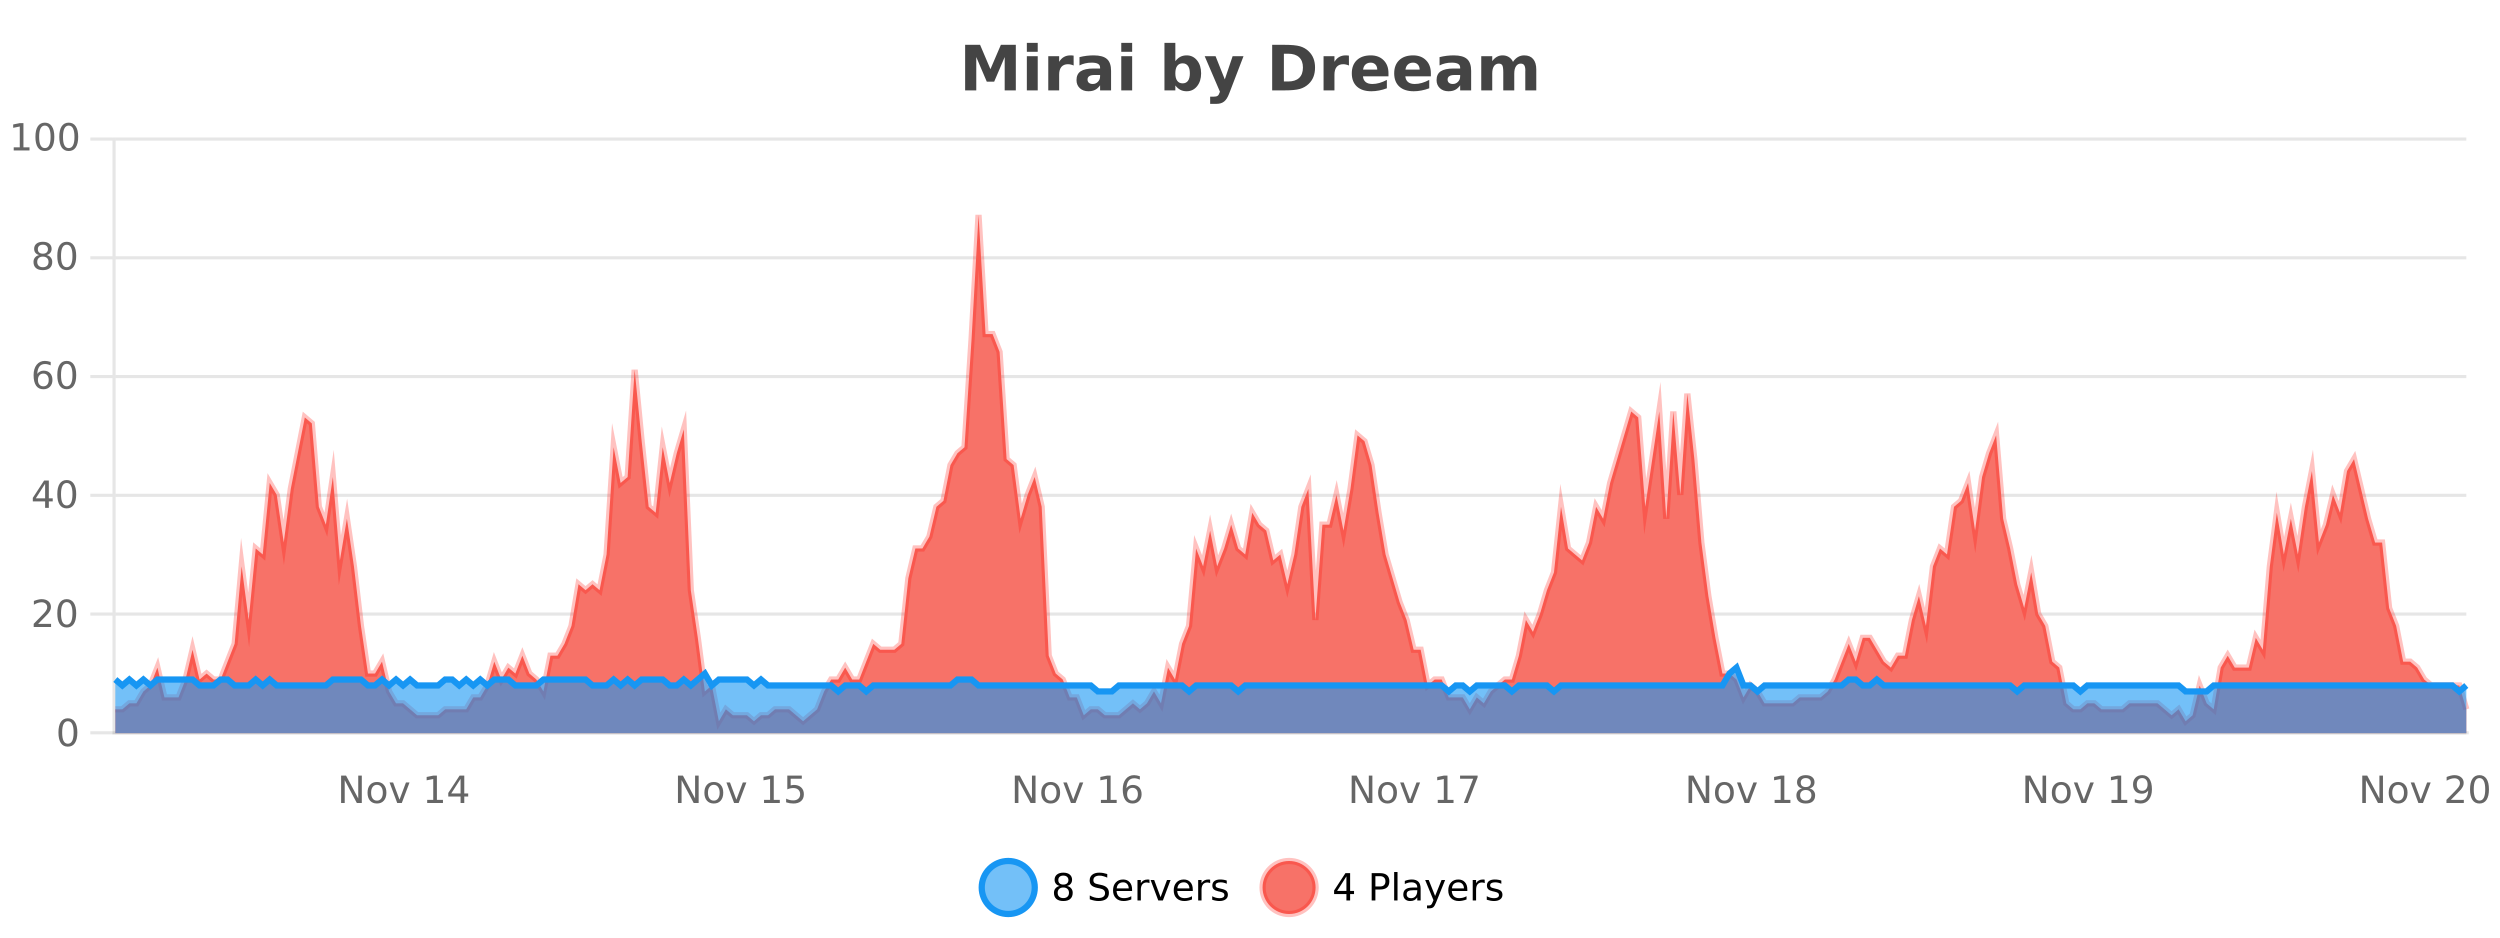
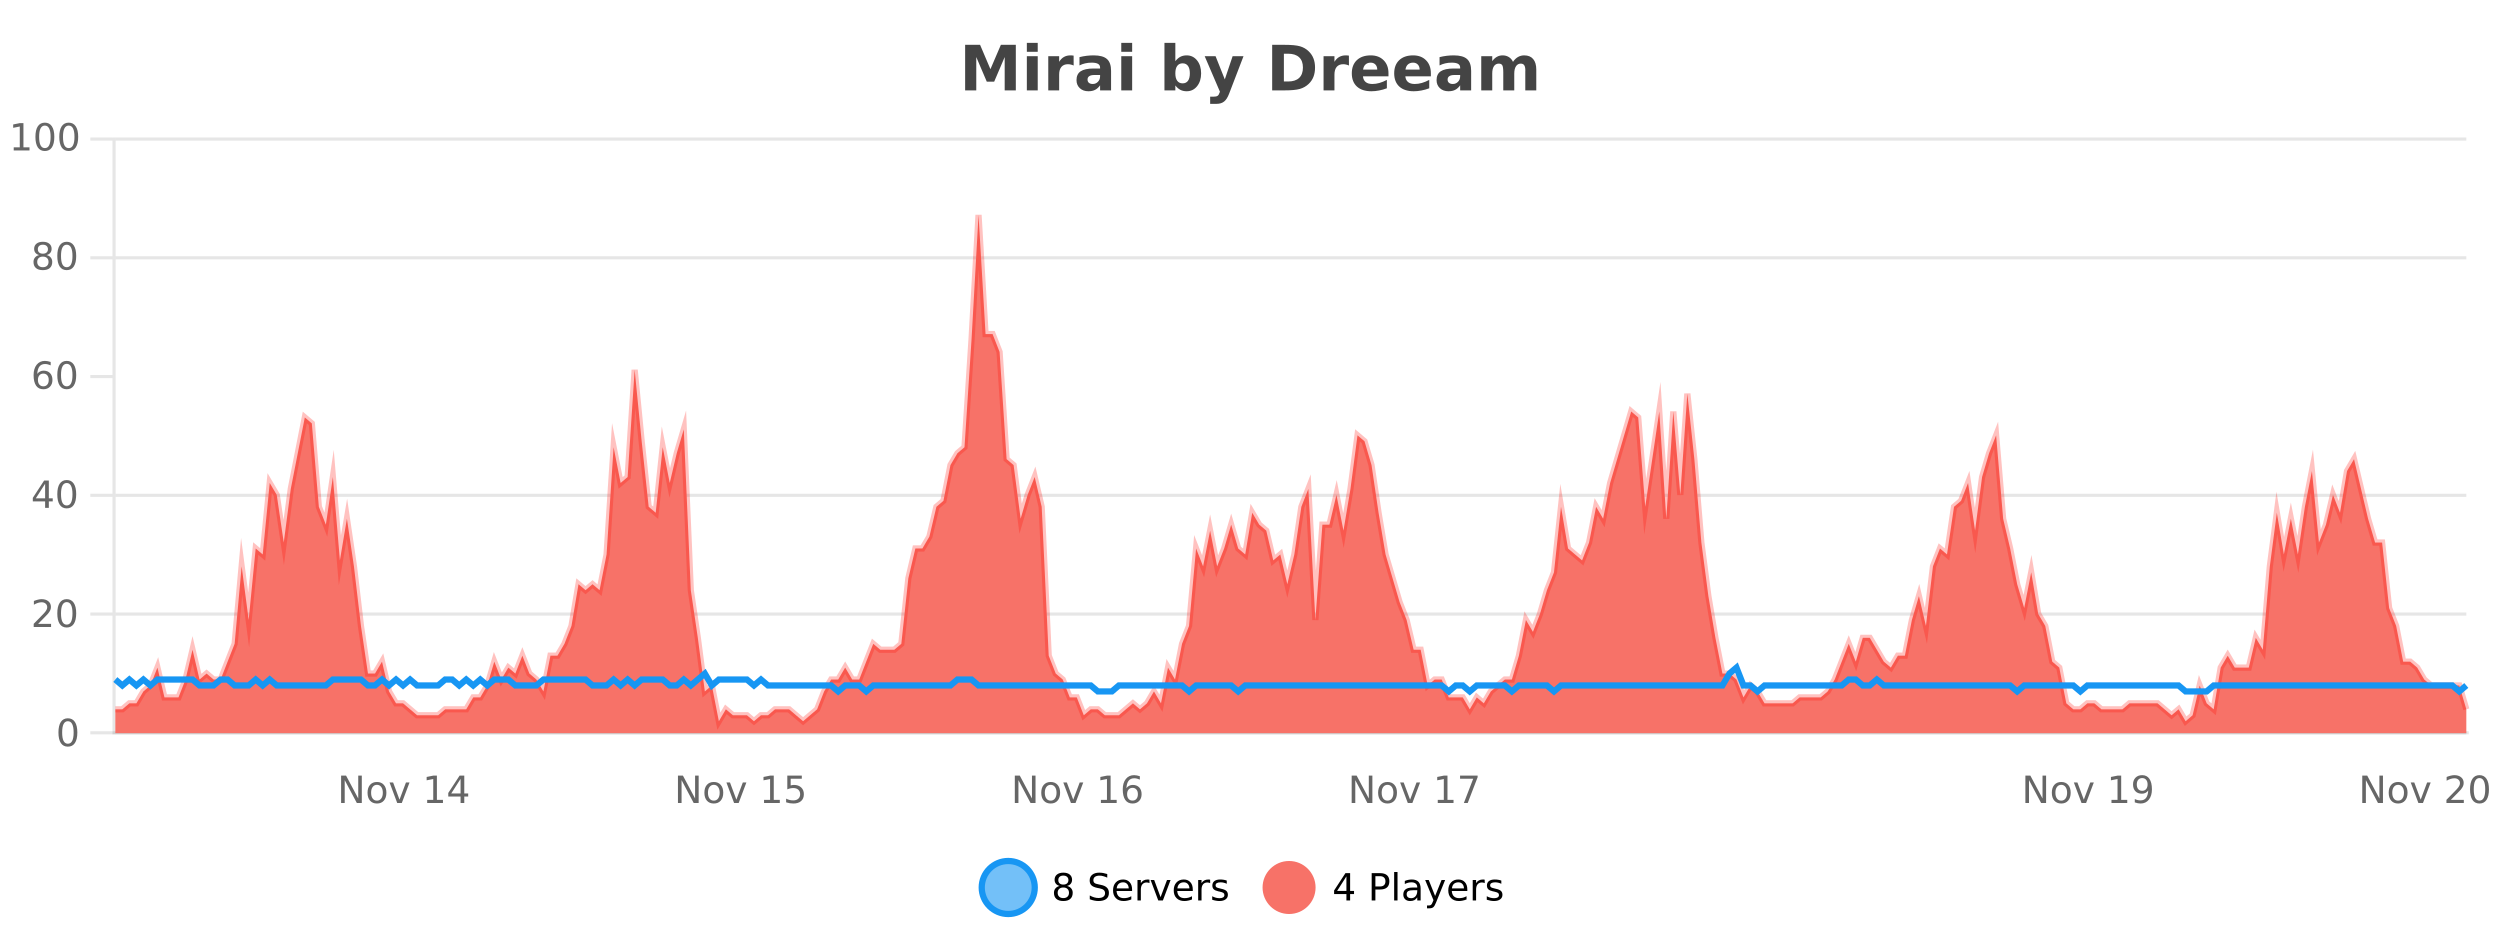
<svg xmlns="http://www.w3.org/2000/svg" width="800pt" height="300pt" viewBox="0 0 800 300" version="1.1">
  <defs>
    <clipPath id="clip1">
      <path d="M 285 263 L 360 263 L 360 300 L 285 300 Z M 285 263 " />
    </clipPath>
    <clipPath id="clip2">
      <path d="M 375 263 L 450 263 L 450 300 L 375 300 Z M 375 263 " />
    </clipPath>
    <clipPath id="clip3">
      <path d="M 36.906 68 L 789.223 68 L 789.223 234.602 L 36.906 234.602 Z M 36.906 68 " />
    </clipPath>
    <clipPath id="clip4">
      <path d="M 35.906 43 L 790.223 43 L 790.223 235.602 L 35.906 235.602 Z M 35.906 43 " />
    </clipPath>
    <clipPath id="clip5">
      <path d="M 36.906 213 L 789.223 213 L 789.223 234.602 L 36.906 234.602 Z M 36.906 213 " />
    </clipPath>
    <clipPath id="clip6">
      <path d="M 35.906 185 L 790.223 185 L 790.223 235.602 L 35.906 235.602 Z M 35.906 185 " />
    </clipPath>
  </defs>
  <g id="surface231371">
    <rect x="0" y="0" width="800" height="300" style="fill:rgb(100%,100%,100%);fill-opacity:1;stroke:none;" />
    <path style="fill:none;stroke-width:1;stroke-linecap:butt;stroke-linejoin:miter;stroke:rgb(0%,0%,0%);stroke-opacity:0.098;stroke-miterlimit:10;" d="M 37 234.5 L 789.223 234.5 " />
    <path style="fill:none;stroke-width:1;stroke-linecap:butt;stroke-linejoin:miter;stroke:rgb(0%,0%,0%);stroke-opacity:0.098;stroke-miterlimit:10;" d="M 28.906 234.5 L 36 234.5 " />
    <path style="fill:none;stroke-width:1;stroke-linecap:butt;stroke-linejoin:miter;stroke:rgb(0%,0%,0%);stroke-opacity:0.098;stroke-miterlimit:10;" d="M 37 196.5 L 789.223 196.5 " />
    <path style="fill:none;stroke-width:1;stroke-linecap:butt;stroke-linejoin:miter;stroke:rgb(0%,0%,0%);stroke-opacity:0.098;stroke-miterlimit:10;" d="M 28.906 196.5 L 36 196.5 " />
    <path style="fill:none;stroke-width:1;stroke-linecap:butt;stroke-linejoin:miter;stroke:rgb(0%,0%,0%);stroke-opacity:0.098;stroke-miterlimit:10;" d="M 37 158.5 L 789.223 158.5 " />
    <path style="fill:none;stroke-width:1;stroke-linecap:butt;stroke-linejoin:miter;stroke:rgb(0%,0%,0%);stroke-opacity:0.098;stroke-miterlimit:10;" d="M 28.906 158.5 L 36 158.5 " />
-     <path style="fill:none;stroke-width:1;stroke-linecap:butt;stroke-linejoin:miter;stroke:rgb(0%,0%,0%);stroke-opacity:0.098;stroke-miterlimit:10;" d="M 37 120.5 L 789.223 120.5 " />
    <path style="fill:none;stroke-width:1;stroke-linecap:butt;stroke-linejoin:miter;stroke:rgb(0%,0%,0%);stroke-opacity:0.098;stroke-miterlimit:10;" d="M 28.906 120.5 L 36 120.5 " />
    <path style="fill:none;stroke-width:1;stroke-linecap:butt;stroke-linejoin:miter;stroke:rgb(0%,0%,0%);stroke-opacity:0.098;stroke-miterlimit:10;" d="M 37 82.5 L 789.223 82.5 " />
    <path style="fill:none;stroke-width:1;stroke-linecap:butt;stroke-linejoin:miter;stroke:rgb(0%,0%,0%);stroke-opacity:0.098;stroke-miterlimit:10;" d="M 28.906 82.5 L 36 82.5 " />
    <path style="fill:none;stroke-width:1;stroke-linecap:butt;stroke-linejoin:miter;stroke:rgb(0%,0%,0%);stroke-opacity:0.098;stroke-miterlimit:10;" d="M 37 44.5 L 789.223 44.5 " />
    <path style="fill:none;stroke-width:1;stroke-linecap:butt;stroke-linejoin:miter;stroke:rgb(0%,0%,0%);stroke-opacity:0.098;stroke-miterlimit:10;" d="M 28.906 44.5 L 36 44.5 " />
    <path style=" stroke:none;fill-rule:nonzero;fill:rgb(9.02%,58.824%,95.294%);fill-opacity:0.6;" d="M 331.121 284 C 331.121 288.688 327.324 292.484 322.637 292.484 C 317.953 292.484 314.152 288.688 314.152 284 C 314.152 279.312 317.953 275.516 322.637 275.516 C 327.324 275.516 331.121 279.312 331.121 284 Z M 331.121 284 " />
    <g clip-path="url(#clip1)" clip-rule="nonzero">
      <path style="fill:none;stroke-width:2;stroke-linecap:butt;stroke-linejoin:miter;stroke:rgb(9.02%,58.824%,95.294%);stroke-opacity:1;stroke-miterlimit:10;" d="M 331.121 284 C 331.121 288.688 327.324 292.484 322.637 292.484 C 317.953 292.484 314.152 288.688 314.152 284 C 314.152 279.312 317.953 275.516 322.637 275.516 C 327.324 275.516 331.121 279.312 331.121 284 Z M 331.121 284 " />
    </g>
    <path style=" stroke:none;fill-rule:nonzero;fill:rgb(0%,0%,0%);fill-opacity:1;" d="M 340.266 284 C 339.703 284 339.258 284.152 338.938 284.453 C 338.613 284.758 338.453 285.168 338.453 285.688 C 338.453 286.219 338.613 286.637 338.938 286.938 C 339.258 287.242 339.703 287.391 340.266 287.391 C 340.828 287.391 341.27 287.242 341.594 286.938 C 341.914 286.637 342.078 286.219 342.078 285.688 C 342.078 285.168 341.914 284.758 341.594 284.453 C 341.281 284.152 340.836 284 340.266 284 Z M 339.078 283.5 C 338.578 283.375 338.18 283.141 337.891 282.797 C 337.609 282.445 337.469 282.016 337.469 281.516 C 337.469 280.82 337.719 280.266 338.219 279.859 C 338.719 279.453 339.398 279.25 340.266 279.25 C 341.141 279.25 341.82 279.453 342.312 279.859 C 342.812 280.266 343.062 280.82 343.062 281.516 C 343.062 282.016 342.922 282.445 342.641 282.797 C 342.359 283.141 341.961 283.375 341.453 283.5 C 342.023 283.637 342.469 283.898 342.781 284.281 C 343.102 284.668 343.266 285.137 343.266 285.688 C 343.266 286.543 343.004 287.199 342.484 287.656 C 341.973 288.105 341.234 288.328 340.266 288.328 C 339.305 288.328 338.566 288.105 338.047 287.656 C 337.523 287.199 337.266 286.543 337.266 285.688 C 337.266 285.137 337.426 284.668 337.75 284.281 C 338.07 283.898 338.516 283.637 339.078 283.5 Z M 338.656 281.625 C 338.656 282.086 338.797 282.438 339.078 282.688 C 339.359 282.938 339.754 283.062 340.266 283.062 C 340.773 283.062 341.172 282.938 341.453 282.688 C 341.742 282.438 341.891 282.086 341.891 281.625 C 341.891 281.18 341.742 280.828 341.453 280.578 C 341.172 280.32 340.773 280.188 340.266 280.188 C 339.754 280.188 339.359 280.32 339.078 280.578 C 338.797 280.828 338.656 281.18 338.656 281.625 Z M 354.32 279.688 L 354.32 280.844 C 353.871 280.637 353.445 280.48 353.039 280.375 C 352.641 280.262 352.262 280.203 351.898 280.203 C 351.25 280.203 350.75 280.328 350.398 280.578 C 350.055 280.828 349.883 281.188 349.883 281.656 C 349.883 282.043 349.996 282.336 350.227 282.531 C 350.453 282.73 350.898 282.887 351.555 283 L 352.258 283.156 C 353.141 283.324 353.793 283.621 354.211 284.047 C 354.637 284.465 354.852 285.027 354.852 285.734 C 354.852 286.59 354.562 287.234 353.992 287.672 C 353.43 288.109 352.594 288.328 351.492 288.328 C 351.086 288.328 350.648 288.281 350.18 288.188 C 349.711 288.094 349.227 287.953 348.727 287.766 L 348.727 286.547 C 349.203 286.82 349.672 287.023 350.133 287.156 C 350.602 287.293 351.055 287.359 351.492 287.359 C 352.168 287.359 352.688 287.23 353.055 286.969 C 353.43 286.699 353.617 286.32 353.617 285.828 C 353.617 285.402 353.48 285.07 353.211 284.828 C 352.949 284.578 352.516 284.398 351.914 284.281 L 351.195 284.141 C 350.309 283.965 349.668 283.688 349.273 283.312 C 348.887 282.938 348.695 282.418 348.695 281.75 C 348.695 280.969 348.965 280.359 349.508 279.922 C 350.047 279.477 350.797 279.25 351.758 279.25 C 352.172 279.25 352.59 279.289 353.008 279.359 C 353.434 279.434 353.871 279.543 354.32 279.688 Z M 362.266 284.609 L 362.266 285.125 L 357.297 285.125 C 357.348 285.875 357.57 286.445 357.969 286.828 C 358.375 287.215 358.93 287.406 359.641 287.406 C 360.055 287.406 360.457 287.359 360.844 287.266 C 361.238 287.164 361.629 287.008 362.016 286.797 L 362.016 287.828 C 361.617 287.984 361.219 288.105 360.812 288.188 C 360.406 288.281 359.992 288.328 359.578 288.328 C 358.535 288.328 357.707 288.027 357.094 287.422 C 356.477 286.809 356.172 285.98 356.172 284.938 C 356.172 283.867 356.461 283.016 357.047 282.391 C 357.629 281.758 358.41 281.438 359.391 281.438 C 360.273 281.438 360.973 281.727 361.484 282.297 C 362.004 282.859 362.266 283.633 362.266 284.609 Z M 361.188 284.281 C 361.176 283.699 361.008 283.23 360.688 282.875 C 360.363 282.523 359.938 282.344 359.406 282.344 C 358.801 282.344 358.316 282.516 357.953 282.859 C 357.598 283.203 357.395 283.684 357.344 284.297 Z M 367.836 282.594 C 367.711 282.531 367.574 282.484 367.43 282.453 C 367.293 282.414 367.137 282.391 366.961 282.391 C 366.355 282.391 365.887 282.59 365.555 282.984 C 365.23 283.383 365.07 283.953 365.07 284.703 L 365.07 288.156 L 363.992 288.156 L 363.992 281.594 L 365.07 281.594 L 365.07 282.609 C 365.297 282.215 365.594 281.922 365.961 281.734 C 366.324 281.539 366.766 281.438 367.289 281.438 C 367.359 281.438 367.438 281.445 367.523 281.453 C 367.617 281.465 367.715 281.48 367.82 281.5 Z M 368.195 281.594 L 369.336 281.594 L 371.383 287.094 L 373.445 281.594 L 374.586 281.594 L 372.117 288.156 L 370.648 288.156 Z M 381.688 284.609 L 381.688 285.125 L 376.719 285.125 C 376.77 285.875 376.992 286.445 377.391 286.828 C 377.797 287.215 378.352 287.406 379.062 287.406 C 379.477 287.406 379.879 287.359 380.266 287.266 C 380.66 287.164 381.051 287.008 381.438 286.797 L 381.438 287.828 C 381.039 287.984 380.641 288.105 380.234 288.188 C 379.828 288.281 379.414 288.328 379 288.328 C 377.957 288.328 377.129 288.027 376.516 287.422 C 375.898 286.809 375.594 285.98 375.594 284.938 C 375.594 283.867 375.883 283.016 376.469 282.391 C 377.051 281.758 377.832 281.438 378.812 281.438 C 379.695 281.438 380.395 281.727 380.906 282.297 C 381.426 282.859 381.688 283.633 381.688 284.609 Z M 380.609 284.281 C 380.598 283.699 380.43 283.23 380.109 282.875 C 379.785 282.523 379.359 282.344 378.828 282.344 C 378.223 282.344 377.738 282.516 377.375 282.859 C 377.02 283.203 376.816 283.684 376.766 284.297 Z M 387.258 282.594 C 387.133 282.531 386.996 282.484 386.852 282.453 C 386.715 282.414 386.559 282.391 386.383 282.391 C 385.777 282.391 385.309 282.59 384.977 282.984 C 384.652 283.383 384.492 283.953 384.492 284.703 L 384.492 288.156 L 383.414 288.156 L 383.414 281.594 L 384.492 281.594 L 384.492 282.609 C 384.719 282.215 385.016 281.922 385.383 281.734 C 385.746 281.539 386.188 281.438 386.711 281.438 C 386.781 281.438 386.859 281.445 386.945 281.453 C 387.039 281.465 387.137 281.48 387.242 281.5 Z M 392.562 281.781 L 392.562 282.812 C 392.258 282.656 391.941 282.543 391.609 282.469 C 391.285 282.387 390.945 282.344 390.594 282.344 C 390.062 282.344 389.66 282.43 389.391 282.594 C 389.117 282.75 388.984 282.996 388.984 283.328 C 388.984 283.578 389.078 283.777 389.266 283.922 C 389.461 284.059 389.852 284.188 390.438 284.312 L 390.797 284.406 C 391.566 284.562 392.113 284.793 392.438 285.094 C 392.758 285.398 392.922 285.812 392.922 286.344 C 392.922 286.961 392.676 287.445 392.188 287.797 C 391.707 288.152 391.047 288.328 390.203 288.328 C 389.848 288.328 389.477 288.289 389.094 288.219 C 388.719 288.156 388.32 288.059 387.906 287.922 L 387.906 286.797 C 388.301 287.008 388.691 287.164 389.078 287.266 C 389.461 287.371 389.848 287.422 390.234 287.422 C 390.734 287.422 391.117 287.34 391.391 287.172 C 391.672 286.996 391.812 286.746 391.812 286.422 C 391.812 286.133 391.711 285.906 391.516 285.75 C 391.316 285.594 390.883 285.445 390.219 285.297 L 389.844 285.219 C 389.176 285.074 388.691 284.855 388.391 284.562 C 388.098 284.273 387.953 283.875 387.953 283.375 C 387.953 282.75 388.172 282.273 388.609 281.938 C 389.047 281.605 389.664 281.438 390.469 281.438 C 390.863 281.438 391.238 281.469 391.594 281.531 C 391.945 281.586 392.27 281.668 392.562 281.781 Z M 332.637 277.016 " />
    <path style=" stroke:none;fill-rule:nonzero;fill:rgb(96.863%,44.706%,40.784%);fill-opacity:1;" d="M 420.988 284 C 420.988 288.688 417.191 292.484 412.504 292.484 C 407.82 292.484 404.02 288.688 404.02 284 C 404.02 279.312 407.82 275.516 412.504 275.516 C 417.191 275.516 420.988 279.312 420.988 284 Z M 420.988 284 " />
    <g clip-path="url(#clip2)" clip-rule="nonzero">
-       <path style="fill:none;stroke-width:2;stroke-linecap:butt;stroke-linejoin:miter;stroke:rgb(100%,4.706%,0%);stroke-opacity:0.247;stroke-miterlimit:10;" d="M 420.988 284 C 420.988 288.688 417.191 292.484 412.504 292.484 C 407.82 292.484 404.02 288.688 404.02 284 C 404.02 279.312 407.82 275.516 412.504 275.516 C 417.191 275.516 420.988 279.312 420.988 284 Z M 420.988 284 " />
-     </g>
+       </g>
    <path style=" stroke:none;fill-rule:nonzero;fill:rgb(0%,0%,0%);fill-opacity:1;" d="M 430.852 280.438 L 427.867 285.109 L 430.852 285.109 Z M 430.539 279.406 L 432.039 279.406 L 432.039 285.109 L 433.289 285.109 L 433.289 286.094 L 432.039 286.094 L 432.039 288.156 L 430.852 288.156 L 430.852 286.094 L 426.914 286.094 L 426.914 284.953 Z M 440.125 280.375 L 440.125 283.672 L 441.609 283.672 C 442.16 283.672 442.586 283.531 442.891 283.25 C 443.191 282.961 443.344 282.547 443.344 282.016 C 443.344 281.496 443.191 281.094 442.891 280.812 C 442.586 280.523 442.16 280.375 441.609 280.375 Z M 438.938 279.406 L 441.609 279.406 C 442.598 279.406 443.344 279.633 443.844 280.078 C 444.344 280.516 444.594 281.164 444.594 282.016 C 444.594 282.883 444.344 283.539 443.844 283.984 C 443.344 284.422 442.598 284.641 441.609 284.641 L 440.125 284.641 L 440.125 288.156 L 438.938 288.156 Z M 446.129 279.031 L 447.207 279.031 L 447.207 288.156 L 446.129 288.156 Z M 452.445 284.859 C 451.578 284.859 450.977 284.961 450.633 285.156 C 450.297 285.355 450.133 285.695 450.133 286.172 C 450.133 286.559 450.258 286.867 450.508 287.094 C 450.766 287.312 451.109 287.422 451.539 287.422 C 452.141 287.422 452.621 287.215 452.977 286.797 C 453.34 286.371 453.523 285.805 453.523 285.094 L 453.523 284.859 Z M 454.602 284.406 L 454.602 288.156 L 453.523 288.156 L 453.523 287.156 C 453.273 287.555 452.965 287.852 452.602 288.047 C 452.234 288.234 451.789 288.328 451.258 288.328 C 450.578 288.328 450.043 288.141 449.648 287.766 C 449.25 287.383 449.055 286.875 449.055 286.25 C 449.055 285.512 449.297 284.953 449.789 284.578 C 450.289 284.203 451.027 284.016 452.008 284.016 L 453.523 284.016 L 453.523 283.906 C 453.523 283.406 453.355 283.023 453.023 282.75 C 452.699 282.48 452.246 282.344 451.664 282.344 C 451.289 282.344 450.918 282.391 450.555 282.484 C 450.199 282.578 449.859 282.715 449.539 282.891 L 449.539 281.891 C 449.934 281.734 450.312 281.621 450.68 281.547 C 451.055 281.477 451.418 281.438 451.773 281.438 C 452.719 281.438 453.43 281.684 453.898 282.172 C 454.367 282.664 454.602 283.406 454.602 284.406 Z M 459.551 288.766 C 459.246 289.547 458.949 290.055 458.66 290.297 C 458.367 290.535 457.98 290.656 457.504 290.656 L 456.645 290.656 L 456.645 289.75 L 457.27 289.75 C 457.57 289.75 457.801 289.676 457.957 289.531 C 458.121 289.395 458.305 289.066 458.504 288.547 L 458.707 288.047 L 456.051 281.594 L 457.191 281.594 L 459.238 286.719 L 461.301 281.594 L 462.441 281.594 Z M 469.543 284.609 L 469.543 285.125 L 464.574 285.125 C 464.625 285.875 464.848 286.445 465.246 286.828 C 465.652 287.215 466.207 287.406 466.918 287.406 C 467.332 287.406 467.734 287.359 468.121 287.266 C 468.516 287.164 468.906 287.008 469.293 286.797 L 469.293 287.828 C 468.895 287.984 468.496 288.105 468.09 288.188 C 467.684 288.281 467.27 288.328 466.855 288.328 C 465.812 288.328 464.984 288.027 464.371 287.422 C 463.754 286.809 463.449 285.98 463.449 284.938 C 463.449 283.867 463.738 283.016 464.324 282.391 C 464.906 281.758 465.688 281.438 466.668 281.438 C 467.551 281.438 468.25 281.727 468.762 282.297 C 469.281 282.859 469.543 283.633 469.543 284.609 Z M 468.465 284.281 C 468.453 283.699 468.285 283.23 467.965 282.875 C 467.641 282.523 467.215 282.344 466.684 282.344 C 466.078 282.344 465.594 282.516 465.23 282.859 C 464.875 283.203 464.672 283.684 464.621 284.297 Z M 475.113 282.594 C 474.988 282.531 474.852 282.484 474.707 282.453 C 474.57 282.414 474.414 282.391 474.238 282.391 C 473.633 282.391 473.164 282.59 472.832 282.984 C 472.508 283.383 472.348 283.953 472.348 284.703 L 472.348 288.156 L 471.27 288.156 L 471.27 281.594 L 472.348 281.594 L 472.348 282.609 C 472.574 282.215 472.871 281.922 473.238 281.734 C 473.602 281.539 474.043 281.438 474.566 281.438 C 474.637 281.438 474.715 281.445 474.801 281.453 C 474.895 281.465 474.992 281.48 475.098 281.5 Z M 480.422 281.781 L 480.422 282.812 C 480.117 282.656 479.801 282.543 479.469 282.469 C 479.145 282.387 478.805 282.344 478.453 282.344 C 477.922 282.344 477.52 282.43 477.25 282.594 C 476.977 282.75 476.844 282.996 476.844 283.328 C 476.844 283.578 476.938 283.777 477.125 283.922 C 477.32 284.059 477.711 284.188 478.297 284.312 L 478.656 284.406 C 479.426 284.562 479.973 284.793 480.297 285.094 C 480.617 285.398 480.781 285.812 480.781 286.344 C 480.781 286.961 480.535 287.445 480.047 287.797 C 479.566 288.152 478.906 288.328 478.062 288.328 C 477.707 288.328 477.336 288.289 476.953 288.219 C 476.578 288.156 476.18 288.059 475.766 287.922 L 475.766 286.797 C 476.16 287.008 476.551 287.164 476.938 287.266 C 477.32 287.371 477.707 287.422 478.094 287.422 C 478.594 287.422 478.977 287.34 479.25 287.172 C 479.531 286.996 479.672 286.746 479.672 286.422 C 479.672 286.133 479.57 285.906 479.375 285.75 C 479.176 285.594 478.742 285.445 478.078 285.297 L 477.703 285.219 C 477.035 285.074 476.551 284.855 476.25 284.562 C 475.957 284.273 475.812 283.875 475.812 283.375 C 475.812 282.75 476.031 282.273 476.469 281.938 C 476.906 281.605 477.523 281.438 478.328 281.438 C 478.723 281.438 479.098 281.469 479.453 281.531 C 479.805 281.586 480.129 281.668 480.422 281.781 Z M 422.504 277.016 " />
    <path style=" stroke:none;fill-rule:nonzero;fill:rgb(26.667%,26.667%,26.667%);fill-opacity:1;" d="M 308.844 14.344 L 313.625 14.344 L 316.938 22.141 L 320.281 14.344 L 325.062 14.344 L 325.062 28.922 L 321.5 28.922 L 321.5 18.25 L 318.141 26.125 L 315.766 26.125 L 312.406 18.25 L 312.406 28.922 L 308.844 28.922 Z M 328.59 17.984 L 332.074 17.984 L 332.074 28.922 L 328.59 28.922 Z M 328.59 13.719 L 332.074 13.719 L 332.074 16.578 L 328.59 16.578 Z M 343.57 20.969 C 343.258 20.824 342.949 20.719 342.648 20.656 C 342.344 20.586 342.043 20.547 341.742 20.547 C 340.836 20.547 340.137 20.836 339.648 21.406 C 339.168 21.98 338.93 22.805 338.93 23.875 L 338.93 28.922 L 335.445 28.922 L 335.445 17.984 L 338.93 17.984 L 338.93 19.781 C 339.375 19.062 339.891 18.543 340.477 18.219 C 341.059 17.887 341.758 17.719 342.57 17.719 C 342.695 17.719 342.824 17.727 342.961 17.734 C 343.094 17.746 343.293 17.766 343.555 17.797 Z M 350.199 24 C 349.469 24 348.922 24.125 348.559 24.375 C 348.191 24.617 348.012 24.98 348.012 25.469 C 348.012 25.906 348.156 26.25 348.449 26.5 C 348.75 26.75 349.16 26.875 349.684 26.875 C 350.34 26.875 350.891 26.641 351.34 26.172 C 351.797 25.703 352.027 25.117 352.027 24.406 L 352.027 24 Z M 355.543 22.688 L 355.543 28.922 L 352.027 28.922 L 352.027 27.297 C 351.559 27.965 351.027 28.449 350.434 28.75 C 349.848 29.051 349.137 29.203 348.293 29.203 C 347.168 29.203 346.25 28.875 345.543 28.219 C 344.832 27.555 344.48 26.695 344.48 25.641 C 344.48 24.359 344.918 23.422 345.793 22.828 C 346.676 22.227 348.066 21.922 349.965 21.922 L 352.027 21.922 L 352.027 21.641 C 352.027 21.09 351.809 20.688 351.371 20.438 C 350.934 20.18 350.25 20.047 349.324 20.047 C 348.574 20.047 347.875 20.125 347.23 20.281 C 346.582 20.43 345.984 20.648 345.434 20.938 L 345.434 18.281 C 346.184 18.094 346.934 17.953 347.684 17.859 C 348.441 17.766 349.203 17.719 349.965 17.719 C 351.934 17.719 353.355 18.109 354.23 18.891 C 355.105 19.664 355.543 20.93 355.543 22.688 Z M 358.805 17.984 L 362.289 17.984 L 362.289 28.922 L 358.805 28.922 Z M 358.805 13.719 L 362.289 13.719 L 362.289 16.578 L 358.805 16.578 Z M 378.438 26.672 C 379.188 26.672 379.758 26.402 380.156 25.859 C 380.551 25.309 380.75 24.512 380.75 23.469 C 380.75 22.43 380.551 21.637 380.156 21.094 C 379.758 20.543 379.188 20.266 378.438 20.266 C 377.688 20.266 377.109 20.543 376.703 21.094 C 376.305 21.637 376.109 22.43 376.109 23.469 C 376.109 24.5 376.305 25.293 376.703 25.844 C 377.109 26.398 377.688 26.672 378.438 26.672 Z M 376.109 19.578 C 376.598 18.945 377.133 18.477 377.719 18.172 C 378.301 17.871 378.973 17.719 379.734 17.719 C 381.086 17.719 382.195 18.258 383.062 19.328 C 383.926 20.402 384.359 21.781 384.359 23.469 C 384.359 25.148 383.926 26.523 383.062 27.594 C 382.195 28.668 381.086 29.203 379.734 29.203 C 378.973 29.203 378.301 29.051 377.719 28.75 C 377.133 28.449 376.598 27.98 376.109 27.344 L 376.109 28.922 L 372.625 28.922 L 372.625 13.719 L 376.109 13.719 Z M 385.5 17.984 L 388.984 17.984 L 391.938 25.406 L 394.438 17.984 L 397.922 17.984 L 393.328 29.953 C 392.867 31.172 392.328 32.02 391.703 32.5 C 391.086 32.988 390.281 33.234 389.281 33.234 L 387.25 33.234 L 387.25 30.938 L 388.344 30.938 C 388.938 30.938 389.367 30.844 389.641 30.656 C 389.91 30.469 390.117 30.129 390.266 29.641 L 390.375 29.344 Z M 410.844 17.188 L 410.844 26.078 L 412.188 26.078 C 413.727 26.078 414.906 25.699 415.719 24.938 C 416.531 24.18 416.938 23.07 416.938 21.609 C 416.938 20.172 416.531 19.078 415.719 18.328 C 414.914 17.57 413.738 17.188 412.188 17.188 Z M 407.094 14.344 L 411.047 14.344 C 413.266 14.344 414.914 14.5 416 14.812 C 417.082 15.125 418.008 15.664 418.781 16.422 C 419.469 17.078 419.977 17.84 420.312 18.703 C 420.645 19.559 420.812 20.527 420.812 21.609 C 420.812 22.715 420.645 23.699 420.312 24.562 C 419.977 25.43 419.469 26.188 418.781 26.844 C 418 27.594 417.062 28.133 415.969 28.453 C 414.875 28.766 413.234 28.922 411.047 28.922 L 407.094 28.922 Z M 431.664 20.969 C 431.352 20.824 431.043 20.719 430.742 20.656 C 430.438 20.586 430.137 20.547 429.836 20.547 C 428.93 20.547 428.23 20.836 427.742 21.406 C 427.262 21.98 427.023 22.805 427.023 23.875 L 427.023 28.922 L 423.539 28.922 L 423.539 17.984 L 427.023 17.984 L 427.023 19.781 C 427.469 19.062 427.984 18.543 428.57 18.219 C 429.152 17.887 429.852 17.719 430.664 17.719 C 430.789 17.719 430.918 17.727 431.055 17.734 C 431.188 17.746 431.387 17.766 431.648 17.797 Z M 444.312 23.422 L 444.312 24.422 L 436.141 24.422 C 436.223 25.246 436.52 25.859 437.031 26.266 C 437.539 26.672 438.25 26.875 439.156 26.875 C 439.895 26.875 440.648 26.766 441.422 26.547 C 442.191 26.328 442.984 26 443.797 25.562 L 443.797 28.25 C 442.973 28.562 442.145 28.797 441.312 28.953 C 440.488 29.117 439.664 29.203 438.844 29.203 C 436.863 29.203 435.32 28.703 434.219 27.703 C 433.125 26.695 432.578 25.281 432.578 23.469 C 432.578 21.68 433.113 20.273 434.188 19.25 C 435.27 18.23 436.754 17.719 438.641 17.719 C 440.359 17.719 441.734 18.242 442.766 19.281 C 443.797 20.312 444.312 21.695 444.312 23.422 Z M 440.719 22.266 C 440.719 21.602 440.523 21.062 440.141 20.656 C 439.754 20.25 439.25 20.047 438.625 20.047 C 437.945 20.047 437.395 20.242 436.969 20.625 C 436.551 21 436.289 21.547 436.188 22.266 Z M 457.875 23.422 L 457.875 24.422 L 449.703 24.422 C 449.785 25.246 450.082 25.859 450.594 26.266 C 451.102 26.672 451.812 26.875 452.719 26.875 C 453.457 26.875 454.211 26.766 454.984 26.547 C 455.754 26.328 456.547 26 457.359 25.562 L 457.359 28.25 C 456.535 28.562 455.707 28.797 454.875 28.953 C 454.051 29.117 453.227 29.203 452.406 29.203 C 450.426 29.203 448.883 28.703 447.781 27.703 C 446.688 26.695 446.141 25.281 446.141 23.469 C 446.141 21.68 446.676 20.273 447.75 19.25 C 448.832 18.23 450.316 17.719 452.203 17.719 C 453.922 17.719 455.297 18.242 456.328 19.281 C 457.359 20.312 457.875 21.695 457.875 23.422 Z M 454.281 22.266 C 454.281 21.602 454.086 21.062 453.703 20.656 C 453.316 20.25 452.812 20.047 452.188 20.047 C 451.508 20.047 450.957 20.242 450.531 20.625 C 450.113 21 449.852 21.547 449.75 22.266 Z M 465.422 24 C 464.691 24 464.145 24.125 463.781 24.375 C 463.414 24.617 463.234 24.98 463.234 25.469 C 463.234 25.906 463.379 26.25 463.672 26.5 C 463.973 26.75 464.383 26.875 464.906 26.875 C 465.562 26.875 466.113 26.641 466.562 26.172 C 467.02 25.703 467.25 25.117 467.25 24.406 L 467.25 24 Z M 470.766 22.688 L 470.766 28.922 L 467.25 28.922 L 467.25 27.297 C 466.781 27.965 466.25 28.449 465.656 28.75 C 465.07 29.051 464.359 29.203 463.516 29.203 C 462.391 29.203 461.473 28.875 460.766 28.219 C 460.055 27.555 459.703 26.695 459.703 25.641 C 459.703 24.359 460.141 23.422 461.016 22.828 C 461.898 22.227 463.289 21.922 465.188 21.922 L 467.25 21.922 L 467.25 21.641 C 467.25 21.09 467.031 20.688 466.594 20.438 C 466.156 20.18 465.473 20.047 464.547 20.047 C 463.797 20.047 463.098 20.125 462.453 20.281 C 461.805 20.43 461.207 20.648 460.656 20.938 L 460.656 18.281 C 461.406 18.094 462.156 17.953 462.906 17.859 C 463.664 17.766 464.426 17.719 465.188 17.719 C 467.156 17.719 468.578 18.109 469.453 18.891 C 470.328 19.664 470.766 20.93 470.766 22.688 Z M 484.156 19.797 C 484.602 19.121 485.129 18.605 485.734 18.25 C 486.348 17.898 487.02 17.719 487.75 17.719 C 489 17.719 489.953 18.109 490.609 18.891 C 491.273 19.664 491.609 20.789 491.609 22.266 L 491.609 28.922 L 488.094 28.922 L 488.094 23.219 C 488.094 23.137 488.094 23.047 488.094 22.953 C 488.102 22.859 488.109 22.73 488.109 22.562 C 488.109 21.793 487.992 21.234 487.766 20.891 C 487.535 20.539 487.164 20.359 486.656 20.359 C 486 20.359 485.488 20.637 485.125 21.188 C 484.758 21.73 484.57 22.516 484.562 23.547 L 484.562 28.922 L 481.047 28.922 L 481.047 23.219 C 481.047 22.012 480.941 21.234 480.734 20.891 C 480.523 20.539 480.156 20.359 479.625 20.359 C 478.945 20.359 478.426 20.637 478.062 21.188 C 477.695 21.73 477.516 22.516 477.516 23.547 L 477.516 28.922 L 474 28.922 L 474 17.984 L 477.516 17.984 L 477.516 19.578 C 477.953 18.965 478.445 18.5 479 18.188 C 479.551 17.875 480.164 17.719 480.844 17.719 C 481.594 17.719 482.258 17.902 482.844 18.266 C 483.426 18.633 483.863 19.141 484.156 19.797 Z M 307 10.359 " />
    <path style="fill:none;stroke-width:1;stroke-linecap:butt;stroke-linejoin:miter;stroke:rgb(0%,0%,0%);stroke-opacity:0.098;stroke-miterlimit:10;" d="M 36 234.5 L 790 234.5 " />
    <path style=" stroke:none;fill-rule:nonzero;fill:rgb(40%,40%,40%);fill-opacity:1;" d="M 109.152 248.203 L 110.746 248.203 L 114.637 255.516 L 114.637 248.203 L 115.777 248.203 L 115.777 256.953 L 114.184 256.953 L 110.309 249.641 L 110.309 256.953 L 109.152 256.953 Z M 120.629 251.141 C 120.055 251.141 119.598 251.371 119.254 251.828 C 118.918 252.277 118.754 252.891 118.754 253.672 C 118.754 254.465 118.918 255.086 119.254 255.531 C 119.586 255.98 120.043 256.203 120.629 256.203 C 121.199 256.203 121.652 255.98 121.988 255.531 C 122.332 255.074 122.504 254.453 122.504 253.672 C 122.504 252.902 122.332 252.289 121.988 251.828 C 121.652 251.371 121.199 251.141 120.629 251.141 Z M 120.629 250.234 C 121.566 250.234 122.301 250.543 122.832 251.156 C 123.371 251.762 123.645 252.602 123.645 253.672 C 123.645 254.746 123.371 255.59 122.832 256.203 C 122.301 256.82 121.566 257.125 120.629 257.125 C 119.691 257.125 118.949 256.82 118.41 256.203 C 117.879 255.59 117.613 254.746 117.613 253.672 C 117.613 252.602 117.879 251.762 118.41 251.156 C 118.949 250.543 119.691 250.234 120.629 250.234 Z M 124.656 250.391 L 125.797 250.391 L 127.844 255.891 L 129.906 250.391 L 131.047 250.391 L 128.578 256.953 L 127.109 256.953 Z M 136.699 255.953 L 138.637 255.953 L 138.637 249.281 L 136.527 249.703 L 136.527 248.625 L 138.621 248.203 L 139.809 248.203 L 139.809 255.953 L 141.746 255.953 L 141.746 256.953 L 136.699 256.953 Z M 147.383 249.234 L 144.398 253.906 L 147.383 253.906 Z M 147.07 248.203 L 148.57 248.203 L 148.57 253.906 L 149.82 253.906 L 149.82 254.891 L 148.57 254.891 L 148.57 256.953 L 147.383 256.953 L 147.383 254.891 L 143.445 254.891 L 143.445 253.75 Z M 107.98 245.816 " />
    <path style=" stroke:none;fill-rule:nonzero;fill:rgb(40%,40%,40%);fill-opacity:1;" d="M 216.945 248.203 L 218.539 248.203 L 222.43 255.516 L 222.43 248.203 L 223.57 248.203 L 223.57 256.953 L 221.977 256.953 L 218.102 249.641 L 218.102 256.953 L 216.945 256.953 Z M 228.422 251.141 C 227.848 251.141 227.391 251.371 227.047 251.828 C 226.711 252.277 226.547 252.891 226.547 253.672 C 226.547 254.465 226.711 255.086 227.047 255.531 C 227.379 255.98 227.836 256.203 228.422 256.203 C 228.992 256.203 229.445 255.98 229.781 255.531 C 230.125 255.074 230.297 254.453 230.297 253.672 C 230.297 252.902 230.125 252.289 229.781 251.828 C 229.445 251.371 228.992 251.141 228.422 251.141 Z M 228.422 250.234 C 229.359 250.234 230.094 250.543 230.625 251.156 C 231.164 251.762 231.438 252.602 231.438 253.672 C 231.438 254.746 231.164 255.59 230.625 256.203 C 230.094 256.82 229.359 257.125 228.422 257.125 C 227.484 257.125 226.742 256.82 226.203 256.203 C 225.672 255.59 225.406 254.746 225.406 253.672 C 225.406 252.602 225.672 251.762 226.203 251.156 C 226.742 250.543 227.484 250.234 228.422 250.234 Z M 232.453 250.391 L 233.594 250.391 L 235.641 255.891 L 237.703 250.391 L 238.844 250.391 L 236.375 256.953 L 234.906 256.953 Z M 244.492 255.953 L 246.43 255.953 L 246.43 249.281 L 244.32 249.703 L 244.32 248.625 L 246.414 248.203 L 247.602 248.203 L 247.602 255.953 L 249.539 255.953 L 249.539 256.953 L 244.492 256.953 Z M 251.938 248.203 L 256.578 248.203 L 256.578 249.203 L 253.016 249.203 L 253.016 251.344 C 253.191 251.281 253.363 251.242 253.531 251.219 C 253.707 251.188 253.879 251.172 254.047 251.172 C 255.023 251.172 255.801 251.445 256.375 251.984 C 256.945 252.516 257.234 253.234 257.234 254.141 C 257.234 255.09 256.938 255.824 256.344 256.344 C 255.758 256.867 254.938 257.125 253.875 257.125 C 253.5 257.125 253.117 257.094 252.734 257.031 C 252.359 256.969 251.969 256.875 251.562 256.75 L 251.562 255.562 C 251.914 255.75 252.281 255.891 252.656 255.984 C 253.031 256.078 253.426 256.125 253.844 256.125 C 254.52 256.125 255.055 255.949 255.453 255.594 C 255.848 255.242 256.047 254.758 256.047 254.141 C 256.047 253.539 255.848 253.059 255.453 252.703 C 255.055 252.352 254.52 252.172 253.844 252.172 C 253.531 252.172 253.211 252.211 252.891 252.281 C 252.578 252.344 252.258 252.449 251.938 252.594 Z M 215.773 245.816 " />
    <path style=" stroke:none;fill-rule:nonzero;fill:rgb(40%,40%,40%);fill-opacity:1;" d="M 324.742 248.203 L 326.336 248.203 L 330.227 255.516 L 330.227 248.203 L 331.367 248.203 L 331.367 256.953 L 329.773 256.953 L 325.898 249.641 L 325.898 256.953 L 324.742 256.953 Z M 336.219 251.141 C 335.645 251.141 335.188 251.371 334.844 251.828 C 334.508 252.277 334.344 252.891 334.344 253.672 C 334.344 254.465 334.508 255.086 334.844 255.531 C 335.176 255.98 335.633 256.203 336.219 256.203 C 336.789 256.203 337.242 255.98 337.578 255.531 C 337.922 255.074 338.094 254.453 338.094 253.672 C 338.094 252.902 337.922 252.289 337.578 251.828 C 337.242 251.371 336.789 251.141 336.219 251.141 Z M 336.219 250.234 C 337.156 250.234 337.891 250.543 338.422 251.156 C 338.961 251.762 339.234 252.602 339.234 253.672 C 339.234 254.746 338.961 255.59 338.422 256.203 C 337.891 256.82 337.156 257.125 336.219 257.125 C 335.281 257.125 334.539 256.82 334 256.203 C 333.469 255.59 333.203 254.746 333.203 253.672 C 333.203 252.602 333.469 251.762 334 251.156 C 334.539 250.543 335.281 250.234 336.219 250.234 Z M 340.25 250.391 L 341.391 250.391 L 343.438 255.891 L 345.5 250.391 L 346.641 250.391 L 344.172 256.953 L 342.703 256.953 Z M 352.289 255.953 L 354.227 255.953 L 354.227 249.281 L 352.117 249.703 L 352.117 248.625 L 354.211 248.203 L 355.398 248.203 L 355.398 255.953 L 357.336 255.953 L 357.336 256.953 L 352.289 256.953 Z M 362.406 252.109 C 361.875 252.109 361.453 252.293 361.141 252.656 C 360.828 253.023 360.672 253.516 360.672 254.141 C 360.672 254.777 360.828 255.277 361.141 255.641 C 361.453 256.008 361.875 256.188 362.406 256.188 C 362.938 256.188 363.352 256.008 363.656 255.641 C 363.969 255.277 364.125 254.777 364.125 254.141 C 364.125 253.516 363.969 253.023 363.656 252.656 C 363.352 252.293 362.938 252.109 362.406 252.109 Z M 364.75 248.391 L 364.75 249.469 C 364.445 249.336 364.145 249.23 363.844 249.156 C 363.539 249.086 363.242 249.047 362.953 249.047 C 362.172 249.047 361.57 249.312 361.156 249.844 C 360.75 250.367 360.516 251.156 360.453 252.219 C 360.68 251.887 360.969 251.633 361.312 251.453 C 361.664 251.266 362.051 251.172 362.469 251.172 C 363.344 251.172 364.035 251.438 364.547 251.969 C 365.055 252.5 365.312 253.227 365.312 254.141 C 365.312 255.047 365.047 255.773 364.516 256.312 C 363.984 256.855 363.281 257.125 362.406 257.125 C 361.383 257.125 360.609 256.742 360.078 255.969 C 359.547 255.188 359.281 254.062 359.281 252.594 C 359.281 251.211 359.609 250.105 360.266 249.281 C 360.922 248.461 361.801 248.047 362.906 248.047 C 363.195 248.047 363.492 248.078 363.797 248.141 C 364.098 248.195 364.414 248.277 364.75 248.391 Z M 323.57 245.816 " />
    <path style=" stroke:none;fill-rule:nonzero;fill:rgb(40%,40%,40%);fill-opacity:1;" d="M 432.535 248.203 L 434.129 248.203 L 438.02 255.516 L 438.02 248.203 L 439.16 248.203 L 439.16 256.953 L 437.566 256.953 L 433.691 249.641 L 433.691 256.953 L 432.535 256.953 Z M 444.012 251.141 C 443.438 251.141 442.98 251.371 442.637 251.828 C 442.301 252.277 442.137 252.891 442.137 253.672 C 442.137 254.465 442.301 255.086 442.637 255.531 C 442.969 255.98 443.426 256.203 444.012 256.203 C 444.582 256.203 445.035 255.98 445.371 255.531 C 445.715 255.074 445.887 254.453 445.887 253.672 C 445.887 252.902 445.715 252.289 445.371 251.828 C 445.035 251.371 444.582 251.141 444.012 251.141 Z M 444.012 250.234 C 444.949 250.234 445.684 250.543 446.215 251.156 C 446.754 251.762 447.027 252.602 447.027 253.672 C 447.027 254.746 446.754 255.59 446.215 256.203 C 445.684 256.82 444.949 257.125 444.012 257.125 C 443.074 257.125 442.332 256.82 441.793 256.203 C 441.262 255.59 440.996 254.746 440.996 253.672 C 440.996 252.602 441.262 251.762 441.793 251.156 C 442.332 250.543 443.074 250.234 444.012 250.234 Z M 448.039 250.391 L 449.18 250.391 L 451.227 255.891 L 453.289 250.391 L 454.43 250.391 L 451.961 256.953 L 450.492 256.953 Z M 460.082 255.953 L 462.02 255.953 L 462.02 249.281 L 459.91 249.703 L 459.91 248.625 L 462.004 248.203 L 463.191 248.203 L 463.191 255.953 L 465.129 255.953 L 465.129 256.953 L 460.082 256.953 Z M 467.219 248.203 L 472.844 248.203 L 472.844 248.703 L 469.672 256.953 L 468.438 256.953 L 471.422 249.203 L 467.219 249.203 Z M 431.363 245.816 " />
-     <path style=" stroke:none;fill-rule:nonzero;fill:rgb(40%,40%,40%);fill-opacity:1;" d="M 540.332 248.203 L 541.926 248.203 L 545.816 255.516 L 545.816 248.203 L 546.957 248.203 L 546.957 256.953 L 545.363 256.953 L 541.488 249.641 L 541.488 256.953 L 540.332 256.953 Z M 551.809 251.141 C 551.234 251.141 550.777 251.371 550.434 251.828 C 550.098 252.277 549.934 252.891 549.934 253.672 C 549.934 254.465 550.098 255.086 550.434 255.531 C 550.766 255.98 551.223 256.203 551.809 256.203 C 552.379 256.203 552.832 255.98 553.168 255.531 C 553.512 255.074 553.684 254.453 553.684 253.672 C 553.684 252.902 553.512 252.289 553.168 251.828 C 552.832 251.371 552.379 251.141 551.809 251.141 Z M 551.809 250.234 C 552.746 250.234 553.48 250.543 554.012 251.156 C 554.551 251.762 554.824 252.602 554.824 253.672 C 554.824 254.746 554.551 255.59 554.012 256.203 C 553.48 256.82 552.746 257.125 551.809 257.125 C 550.871 257.125 550.129 256.82 549.59 256.203 C 549.059 255.59 548.793 254.746 548.793 253.672 C 548.793 252.602 549.059 251.762 549.59 251.156 C 550.129 250.543 550.871 250.234 551.809 250.234 Z M 555.836 250.391 L 556.977 250.391 L 559.023 255.891 L 561.086 250.391 L 562.227 250.391 L 559.758 256.953 L 558.289 256.953 Z M 567.879 255.953 L 569.816 255.953 L 569.816 249.281 L 567.707 249.703 L 567.707 248.625 L 569.801 248.203 L 570.988 248.203 L 570.988 255.953 L 572.926 255.953 L 572.926 256.953 L 567.879 256.953 Z M 577.844 252.797 C 577.281 252.797 576.836 252.949 576.516 253.25 C 576.191 253.555 576.031 253.965 576.031 254.484 C 576.031 255.016 576.191 255.434 576.516 255.734 C 576.836 256.039 577.281 256.188 577.844 256.188 C 578.406 256.188 578.848 256.039 579.172 255.734 C 579.492 255.434 579.656 255.016 579.656 254.484 C 579.656 253.965 579.492 253.555 579.172 253.25 C 578.859 252.949 578.414 252.797 577.844 252.797 Z M 576.656 252.297 C 576.156 252.172 575.758 251.938 575.469 251.594 C 575.188 251.242 575.047 250.812 575.047 250.312 C 575.047 249.617 575.297 249.062 575.797 248.656 C 576.297 248.25 576.977 248.047 577.844 248.047 C 578.719 248.047 579.398 248.25 579.891 248.656 C 580.391 249.062 580.641 249.617 580.641 250.312 C 580.641 250.812 580.5 251.242 580.219 251.594 C 579.938 251.938 579.539 252.172 579.031 252.297 C 579.602 252.434 580.047 252.695 580.359 253.078 C 580.68 253.465 580.844 253.934 580.844 254.484 C 580.844 255.34 580.582 255.996 580.062 256.453 C 579.551 256.902 578.812 257.125 577.844 257.125 C 576.883 257.125 576.145 256.902 575.625 256.453 C 575.102 255.996 574.844 255.34 574.844 254.484 C 574.844 253.934 575.004 253.465 575.328 253.078 C 575.648 252.695 576.094 252.434 576.656 252.297 Z M 576.234 250.422 C 576.234 250.883 576.375 251.234 576.656 251.484 C 576.938 251.734 577.332 251.859 577.844 251.859 C 578.352 251.859 578.75 251.734 579.031 251.484 C 579.32 251.234 579.469 250.883 579.469 250.422 C 579.469 249.977 579.32 249.625 579.031 249.375 C 578.75 249.117 578.352 248.984 577.844 248.984 C 577.332 248.984 576.938 249.117 576.656 249.375 C 576.375 249.625 576.234 249.977 576.234 250.422 Z M 539.16 245.816 " />
    <path style=" stroke:none;fill-rule:nonzero;fill:rgb(40%,40%,40%);fill-opacity:1;" d="M 648.125 248.203 L 649.719 248.203 L 653.609 255.516 L 653.609 248.203 L 654.75 248.203 L 654.75 256.953 L 653.156 256.953 L 649.281 249.641 L 649.281 256.953 L 648.125 256.953 Z M 659.602 251.141 C 659.027 251.141 658.57 251.371 658.227 251.828 C 657.891 252.277 657.727 252.891 657.727 253.672 C 657.727 254.465 657.891 255.086 658.227 255.531 C 658.559 255.98 659.016 256.203 659.602 256.203 C 660.172 256.203 660.625 255.98 660.961 255.531 C 661.305 255.074 661.477 254.453 661.477 253.672 C 661.477 252.902 661.305 252.289 660.961 251.828 C 660.625 251.371 660.172 251.141 659.602 251.141 Z M 659.602 250.234 C 660.539 250.234 661.273 250.543 661.805 251.156 C 662.344 251.762 662.617 252.602 662.617 253.672 C 662.617 254.746 662.344 255.59 661.805 256.203 C 661.273 256.82 660.539 257.125 659.602 257.125 C 658.664 257.125 657.922 256.82 657.383 256.203 C 656.852 255.59 656.586 254.746 656.586 253.672 C 656.586 252.602 656.852 251.762 657.383 251.156 C 657.922 250.543 658.664 250.234 659.602 250.234 Z M 663.633 250.391 L 664.773 250.391 L 666.82 255.891 L 668.883 250.391 L 670.023 250.391 L 667.555 256.953 L 666.086 256.953 Z M 675.672 255.953 L 677.609 255.953 L 677.609 249.281 L 675.5 249.703 L 675.5 248.625 L 677.594 248.203 L 678.781 248.203 L 678.781 255.953 L 680.719 255.953 L 680.719 256.953 L 675.672 256.953 Z M 683.133 256.766 L 683.133 255.688 C 683.434 255.836 683.734 255.945 684.039 256.016 C 684.34 256.09 684.641 256.125 684.945 256.125 C 685.727 256.125 686.32 255.867 686.727 255.344 C 687.141 254.812 687.375 254.012 687.43 252.938 C 687.211 253.281 686.922 253.543 686.57 253.719 C 686.227 253.898 685.84 253.984 685.414 253.984 C 684.539 253.984 683.844 253.727 683.336 253.203 C 682.824 252.672 682.57 251.945 682.57 251.016 C 682.57 250.121 682.836 249.402 683.367 248.859 C 683.898 248.32 684.605 248.047 685.492 248.047 C 686.5 248.047 687.273 248.438 687.805 249.219 C 688.344 249.992 688.617 251.117 688.617 252.594 C 688.617 253.969 688.289 255.07 687.633 255.891 C 686.977 256.715 686.094 257.125 684.992 257.125 C 684.688 257.125 684.387 257.094 684.086 257.031 C 683.781 256.977 683.465 256.891 683.133 256.766 Z M 685.492 253.062 C 686.023 253.062 686.445 252.883 686.758 252.516 C 687.07 252.152 687.227 251.652 687.227 251.016 C 687.227 250.391 687.07 249.898 686.758 249.531 C 686.445 249.168 686.023 248.984 685.492 248.984 C 684.961 248.984 684.539 249.168 684.227 249.531 C 683.922 249.898 683.773 250.391 683.773 251.016 C 683.773 251.652 683.922 252.152 684.227 252.516 C 684.539 252.883 684.961 253.062 685.492 253.062 Z M 646.953 245.816 " />
-     <path style=" stroke:none;fill-rule:nonzero;fill:rgb(40%,40%,40%);fill-opacity:1;" d="M 755.922 248.203 L 757.516 248.203 L 761.406 255.516 L 761.406 248.203 L 762.547 248.203 L 762.547 256.953 L 760.953 256.953 L 757.078 249.641 L 757.078 256.953 L 755.922 256.953 Z M 767.398 251.141 C 766.824 251.141 766.367 251.371 766.023 251.828 C 765.688 252.277 765.523 252.891 765.523 253.672 C 765.523 254.465 765.688 255.086 766.023 255.531 C 766.355 255.98 766.812 256.203 767.398 256.203 C 767.969 256.203 768.422 255.98 768.758 255.531 C 769.102 255.074 769.273 254.453 769.273 253.672 C 769.273 252.902 769.102 252.289 768.758 251.828 C 768.422 251.371 767.969 251.141 767.398 251.141 Z M 767.398 250.234 C 768.336 250.234 769.07 250.543 769.602 251.156 C 770.141 251.762 770.414 252.602 770.414 253.672 C 770.414 254.746 770.141 255.59 769.602 256.203 C 769.07 256.82 768.336 257.125 767.398 257.125 C 766.461 257.125 765.719 256.82 765.18 256.203 C 764.648 255.59 764.383 254.746 764.383 253.672 C 764.383 252.602 764.648 251.762 765.18 251.156 C 765.719 250.543 766.461 250.234 767.398 250.234 Z M 771.43 250.391 L 772.57 250.391 L 774.617 255.891 L 776.68 250.391 L 777.82 250.391 L 775.352 256.953 L 773.883 256.953 Z M 784.281 255.953 L 788.422 255.953 L 788.422 256.953 L 782.859 256.953 L 782.859 255.953 C 783.305 255.496 783.914 254.875 784.688 254.094 C 785.469 253.305 785.957 252.793 786.156 252.562 C 786.539 252.148 786.805 251.793 786.953 251.5 C 787.109 251.199 787.188 250.906 787.188 250.625 C 787.188 250.156 787.02 249.777 786.688 249.484 C 786.363 249.195 785.941 249.047 785.422 249.047 C 785.047 249.047 784.648 249.109 784.234 249.234 C 783.828 249.359 783.391 249.559 782.922 249.828 L 782.922 248.625 C 783.398 248.438 783.844 248.297 784.25 248.203 C 784.664 248.102 785.047 248.047 785.391 248.047 C 786.297 248.047 787.02 248.277 787.562 248.734 C 788.102 249.184 788.375 249.789 788.375 250.547 C 788.375 250.902 788.305 251.242 788.172 251.562 C 788.035 251.887 787.789 252.266 787.438 252.703 C 787.332 252.82 787.02 253.148 786.5 253.688 C 785.977 254.23 785.238 254.984 784.281 255.953 Z M 793.43 248.984 C 792.824 248.984 792.367 249.289 792.055 249.891 C 791.75 250.484 791.602 251.387 791.602 252.594 C 791.602 253.793 791.75 254.695 792.055 255.297 C 792.367 255.891 792.824 256.188 793.43 256.188 C 794.043 256.188 794.5 255.891 794.805 255.297 C 795.117 254.695 795.273 253.793 795.273 252.594 C 795.273 251.387 795.117 250.484 794.805 249.891 C 794.5 249.289 794.043 248.984 793.43 248.984 Z M 793.43 248.047 C 794.406 248.047 795.156 248.438 795.68 249.219 C 796.199 249.992 796.461 251.117 796.461 252.594 C 796.461 254.062 796.199 255.188 795.68 255.969 C 795.156 256.742 794.406 257.125 793.43 257.125 C 792.449 257.125 791.699 256.742 791.18 255.969 C 790.668 255.188 790.414 254.062 790.414 252.594 C 790.414 251.117 790.668 249.992 791.18 249.219 C 791.699 248.438 792.449 248.047 793.43 248.047 Z M 754.75 245.816 " />
+     <path style=" stroke:none;fill-rule:nonzero;fill:rgb(40%,40%,40%);fill-opacity:1;" d="M 755.922 248.203 L 757.516 248.203 L 761.406 255.516 L 761.406 248.203 L 762.547 248.203 L 762.547 256.953 L 760.953 256.953 L 757.078 249.641 L 757.078 256.953 L 755.922 256.953 Z M 767.398 251.141 C 766.824 251.141 766.367 251.371 766.023 251.828 C 765.688 252.277 765.523 252.891 765.523 253.672 C 765.523 254.465 765.688 255.086 766.023 255.531 C 766.355 255.98 766.812 256.203 767.398 256.203 C 767.969 256.203 768.422 255.98 768.758 255.531 C 769.102 255.074 769.273 254.453 769.273 253.672 C 769.273 252.902 769.102 252.289 768.758 251.828 C 768.422 251.371 767.969 251.141 767.398 251.141 Z M 767.398 250.234 C 768.336 250.234 769.07 250.543 769.602 251.156 C 770.141 251.762 770.414 252.602 770.414 253.672 C 770.414 254.746 770.141 255.59 769.602 256.203 C 769.07 256.82 768.336 257.125 767.398 257.125 C 766.461 257.125 765.719 256.82 765.18 256.203 C 764.648 255.59 764.383 254.746 764.383 253.672 C 764.383 252.602 764.648 251.762 765.18 251.156 C 765.719 250.543 766.461 250.234 767.398 250.234 Z M 771.43 250.391 L 772.57 250.391 L 774.617 255.891 L 776.68 250.391 L 777.82 250.391 L 775.352 256.953 L 773.883 256.953 Z M 784.281 255.953 L 788.422 255.953 L 788.422 256.953 L 782.859 256.953 L 782.859 255.953 C 785.469 253.305 785.957 252.793 786.156 252.562 C 786.539 252.148 786.805 251.793 786.953 251.5 C 787.109 251.199 787.188 250.906 787.188 250.625 C 787.188 250.156 787.02 249.777 786.688 249.484 C 786.363 249.195 785.941 249.047 785.422 249.047 C 785.047 249.047 784.648 249.109 784.234 249.234 C 783.828 249.359 783.391 249.559 782.922 249.828 L 782.922 248.625 C 783.398 248.438 783.844 248.297 784.25 248.203 C 784.664 248.102 785.047 248.047 785.391 248.047 C 786.297 248.047 787.02 248.277 787.562 248.734 C 788.102 249.184 788.375 249.789 788.375 250.547 C 788.375 250.902 788.305 251.242 788.172 251.562 C 788.035 251.887 787.789 252.266 787.438 252.703 C 787.332 252.82 787.02 253.148 786.5 253.688 C 785.977 254.23 785.238 254.984 784.281 255.953 Z M 793.43 248.984 C 792.824 248.984 792.367 249.289 792.055 249.891 C 791.75 250.484 791.602 251.387 791.602 252.594 C 791.602 253.793 791.75 254.695 792.055 255.297 C 792.367 255.891 792.824 256.188 793.43 256.188 C 794.043 256.188 794.5 255.891 794.805 255.297 C 795.117 254.695 795.273 253.793 795.273 252.594 C 795.273 251.387 795.117 250.484 794.805 249.891 C 794.5 249.289 794.043 248.984 793.43 248.984 Z M 793.43 248.047 C 794.406 248.047 795.156 248.438 795.68 249.219 C 796.199 249.992 796.461 251.117 796.461 252.594 C 796.461 254.062 796.199 255.188 795.68 255.969 C 795.156 256.742 794.406 257.125 793.43 257.125 C 792.449 257.125 791.699 256.742 791.18 255.969 C 790.668 255.188 790.414 254.062 790.414 252.594 C 790.414 251.117 790.668 249.992 791.18 249.219 C 791.699 248.438 792.449 248.047 793.43 248.047 Z M 754.75 245.816 " />
    <path style="fill:none;stroke-width:1;stroke-linecap:butt;stroke-linejoin:miter;stroke:rgb(0%,0%,0%);stroke-opacity:0.098;stroke-miterlimit:10;" d="M 36.5 44 L 36.5 235 " />
    <path style=" stroke:none;fill-rule:nonzero;fill:rgb(40%,40%,40%);fill-opacity:1;" d="M 21.719 230.789 C 21.113 230.789 20.656 231.094 20.344 231.695 C 20.039 232.289 19.891 233.191 19.891 234.398 C 19.891 235.598 20.039 236.5 20.344 237.102 C 20.656 237.695 21.113 237.992 21.719 237.992 C 22.332 237.992 22.789 237.695 23.094 237.102 C 23.406 236.5 23.562 235.598 23.562 234.398 C 23.562 233.191 23.406 232.289 23.094 231.695 C 22.789 231.094 22.332 230.789 21.719 230.789 Z M 21.719 229.852 C 22.695 229.852 23.445 230.242 23.969 231.023 C 24.488 231.797 24.75 232.922 24.75 234.398 C 24.75 235.867 24.488 236.992 23.969 237.773 C 23.445 238.547 22.695 238.93 21.719 238.93 C 20.738 238.93 19.988 238.547 19.469 237.773 C 18.957 236.992 18.703 235.867 18.703 234.398 C 18.703 232.922 18.957 231.797 19.469 231.023 C 19.988 230.242 20.738 229.852 21.719 229.852 Z M 17.906 227.617 " />
    <path style=" stroke:none;fill-rule:nonzero;fill:rgb(40%,40%,40%);fill-opacity:1;" d="M 12.203 199.633 L 16.344 199.633 L 16.344 200.633 L 10.781 200.633 L 10.781 199.633 C 11.227 199.176 11.836 198.555 12.609 197.773 C 13.391 196.984 13.879 196.473 14.078 196.242 C 14.461 195.828 14.727 195.473 14.875 195.18 C 15.031 194.879 15.109 194.586 15.109 194.305 C 15.109 193.836 14.941 193.457 14.609 193.164 C 14.285 192.875 13.863 192.727 13.344 192.727 C 12.969 192.727 12.57 192.789 12.156 192.914 C 11.75 193.039 11.312 193.238 10.844 193.508 L 10.844 192.305 C 11.32 192.117 11.766 191.977 12.172 191.883 C 12.586 191.781 12.969 191.727 13.312 191.727 C 14.219 191.727 14.941 191.957 15.484 192.414 C 16.023 192.863 16.297 193.469 16.297 194.227 C 16.297 194.582 16.227 194.922 16.094 195.242 C 15.957 195.566 15.711 195.945 15.359 196.383 C 15.254 196.5 14.941 196.828 14.422 197.367 C 13.898 197.91 13.16 198.664 12.203 199.633 Z M 21.352 192.664 C 20.746 192.664 20.289 192.969 19.977 193.57 C 19.672 194.164 19.523 195.066 19.523 196.273 C 19.523 197.473 19.672 198.375 19.977 198.977 C 20.289 199.57 20.746 199.867 21.352 199.867 C 21.965 199.867 22.422 199.57 22.727 198.977 C 23.039 198.375 23.195 197.473 23.195 196.273 C 23.195 195.066 23.039 194.164 22.727 193.57 C 22.422 192.969 21.965 192.664 21.352 192.664 Z M 21.352 191.727 C 22.328 191.727 23.078 192.117 23.602 192.898 C 24.121 193.672 24.383 194.797 24.383 196.273 C 24.383 197.742 24.121 198.867 23.602 199.648 C 23.078 200.422 22.328 200.805 21.352 200.805 C 20.371 200.805 19.621 200.422 19.102 199.648 C 18.59 198.867 18.336 197.742 18.336 196.273 C 18.336 194.797 18.59 193.672 19.102 192.898 C 19.621 192.117 20.371 191.727 21.352 191.727 Z M 9.906 189.496 " />
    <path style=" stroke:none;fill-rule:nonzero;fill:rgb(40%,40%,40%);fill-opacity:1;" d="M 14.438 154.797 L 11.453 159.469 L 14.438 159.469 Z M 14.125 153.766 L 15.625 153.766 L 15.625 159.469 L 16.875 159.469 L 16.875 160.453 L 15.625 160.453 L 15.625 162.516 L 14.438 162.516 L 14.438 160.453 L 10.5 160.453 L 10.5 159.312 Z M 21.352 154.547 C 20.746 154.547 20.289 154.852 19.977 155.453 C 19.672 156.047 19.523 156.949 19.523 158.156 C 19.523 159.355 19.672 160.258 19.977 160.859 C 20.289 161.453 20.746 161.75 21.352 161.75 C 21.965 161.75 22.422 161.453 22.727 160.859 C 23.039 160.258 23.195 159.355 23.195 158.156 C 23.195 156.949 23.039 156.047 22.727 155.453 C 22.422 154.852 21.965 154.547 21.352 154.547 Z M 21.352 153.609 C 22.328 153.609 23.078 154 23.602 154.781 C 24.121 155.555 24.383 156.68 24.383 158.156 C 24.383 159.625 24.121 160.75 23.602 161.531 C 23.078 162.305 22.328 162.688 21.352 162.688 C 20.371 162.688 19.621 162.305 19.102 161.531 C 18.59 160.75 18.336 159.625 18.336 158.156 C 18.336 156.68 18.59 155.555 19.102 154.781 C 19.621 154 20.371 153.609 21.352 153.609 Z M 9.906 151.375 " />
    <path style=" stroke:none;fill-rule:nonzero;fill:rgb(40%,40%,40%);fill-opacity:1;" d="M 13.875 119.547 C 13.344 119.547 12.922 119.73 12.609 120.094 C 12.297 120.461 12.141 120.953 12.141 121.578 C 12.141 122.215 12.297 122.715 12.609 123.078 C 12.922 123.445 13.344 123.625 13.875 123.625 C 14.406 123.625 14.82 123.445 15.125 123.078 C 15.438 122.715 15.594 122.215 15.594 121.578 C 15.594 120.953 15.438 120.461 15.125 120.094 C 14.82 119.73 14.406 119.547 13.875 119.547 Z M 16.219 115.828 L 16.219 116.906 C 15.914 116.773 15.613 116.668 15.312 116.594 C 15.008 116.523 14.711 116.484 14.422 116.484 C 13.641 116.484 13.039 116.75 12.625 117.281 C 12.219 117.805 11.984 118.594 11.922 119.656 C 12.148 119.324 12.438 119.07 12.781 118.891 C 13.133 118.703 13.52 118.609 13.938 118.609 C 14.812 118.609 15.504 118.875 16.016 119.406 C 16.523 119.938 16.781 120.664 16.781 121.578 C 16.781 122.484 16.516 123.211 15.984 123.75 C 15.453 124.293 14.75 124.562 13.875 124.562 C 12.852 124.562 12.078 124.18 11.547 123.406 C 11.016 122.625 10.75 121.5 10.75 120.031 C 10.75 118.648 11.078 117.543 11.734 116.719 C 12.391 115.898 13.27 115.484 14.375 115.484 C 14.664 115.484 14.961 115.516 15.266 115.578 C 15.566 115.633 15.883 115.715 16.219 115.828 Z M 21.352 116.422 C 20.746 116.422 20.289 116.727 19.977 117.328 C 19.672 117.922 19.523 118.824 19.523 120.031 C 19.523 121.23 19.672 122.133 19.977 122.734 C 20.289 123.328 20.746 123.625 21.352 123.625 C 21.965 123.625 22.422 123.328 22.727 122.734 C 23.039 122.133 23.195 121.23 23.195 120.031 C 23.195 118.824 23.039 117.922 22.727 117.328 C 22.422 116.727 21.965 116.422 21.352 116.422 Z M 21.352 115.484 C 22.328 115.484 23.078 115.875 23.602 116.656 C 24.121 117.43 24.383 118.555 24.383 120.031 C 24.383 121.5 24.121 122.625 23.602 123.406 C 23.078 124.18 22.328 124.562 21.352 124.562 C 20.371 124.562 19.621 124.18 19.102 123.406 C 18.59 122.625 18.336 121.5 18.336 120.031 C 18.336 118.555 18.59 117.43 19.102 116.656 C 19.621 115.875 20.371 115.484 21.352 115.484 Z M 9.906 113.254 " />
    <path style=" stroke:none;fill-rule:nonzero;fill:rgb(40%,40%,40%);fill-opacity:1;" d="M 13.719 82.117 C 13.156 82.117 12.711 82.27 12.391 82.57 C 12.066 82.875 11.906 83.285 11.906 83.805 C 11.906 84.336 12.066 84.754 12.391 85.055 C 12.711 85.359 13.156 85.508 13.719 85.508 C 14.281 85.508 14.723 85.359 15.047 85.055 C 15.367 84.754 15.531 84.336 15.531 83.805 C 15.531 83.285 15.367 82.875 15.047 82.57 C 14.734 82.27 14.289 82.117 13.719 82.117 Z M 12.531 81.617 C 12.031 81.492 11.633 81.258 11.344 80.914 C 11.062 80.562 10.922 80.133 10.922 79.633 C 10.922 78.938 11.172 78.383 11.672 77.977 C 12.172 77.57 12.852 77.367 13.719 77.367 C 14.594 77.367 15.273 77.57 15.766 77.977 C 16.266 78.383 16.516 78.938 16.516 79.633 C 16.516 80.133 16.375 80.562 16.094 80.914 C 15.812 81.258 15.414 81.492 14.906 81.617 C 15.477 81.754 15.922 82.016 16.234 82.398 C 16.555 82.785 16.719 83.254 16.719 83.805 C 16.719 84.66 16.457 85.316 15.938 85.773 C 15.426 86.223 14.688 86.445 13.719 86.445 C 12.758 86.445 12.02 86.223 11.5 85.773 C 10.977 85.316 10.719 84.66 10.719 83.805 C 10.719 83.254 10.879 82.785 11.203 82.398 C 11.523 82.016 11.969 81.754 12.531 81.617 Z M 12.109 79.742 C 12.109 80.203 12.25 80.555 12.531 80.805 C 12.812 81.055 13.207 81.18 13.719 81.18 C 14.227 81.18 14.625 81.055 14.906 80.805 C 15.195 80.555 15.344 80.203 15.344 79.742 C 15.344 79.297 15.195 78.945 14.906 78.695 C 14.625 78.438 14.227 78.305 13.719 78.305 C 13.207 78.305 12.812 78.438 12.531 78.695 C 12.25 78.945 12.109 79.297 12.109 79.742 Z M 21.352 78.305 C 20.746 78.305 20.289 78.609 19.977 79.211 C 19.672 79.805 19.523 80.707 19.523 81.914 C 19.523 83.113 19.672 84.016 19.977 84.617 C 20.289 85.211 20.746 85.508 21.352 85.508 C 21.965 85.508 22.422 85.211 22.727 84.617 C 23.039 84.016 23.195 83.113 23.195 81.914 C 23.195 80.707 23.039 79.805 22.727 79.211 C 22.422 78.609 21.965 78.305 21.352 78.305 Z M 21.352 77.367 C 22.328 77.367 23.078 77.758 23.602 78.539 C 24.121 79.312 24.383 80.438 24.383 81.914 C 24.383 83.383 24.121 84.508 23.602 85.289 C 23.078 86.062 22.328 86.445 21.352 86.445 C 20.371 86.445 19.621 86.062 19.102 85.289 C 18.59 84.508 18.336 83.383 18.336 81.914 C 18.336 80.438 18.59 79.312 19.102 78.539 C 19.621 77.758 20.371 77.367 21.352 77.367 Z M 9.906 75.137 " />
    <path style=" stroke:none;fill-rule:nonzero;fill:rgb(40%,40%,40%);fill-opacity:1;" d="M 4.391 47.156 L 6.328 47.156 L 6.328 40.484 L 4.219 40.906 L 4.219 39.828 L 6.312 39.406 L 7.5 39.406 L 7.5 47.156 L 9.438 47.156 L 9.438 48.156 L 4.391 48.156 Z M 14.352 40.188 C 13.746 40.188 13.289 40.492 12.977 41.094 C 12.672 41.688 12.523 42.59 12.523 43.797 C 12.523 44.996 12.672 45.898 12.977 46.5 C 13.289 47.094 13.746 47.391 14.352 47.391 C 14.965 47.391 15.422 47.094 15.727 46.5 C 16.039 45.898 16.195 44.996 16.195 43.797 C 16.195 42.59 16.039 41.688 15.727 41.094 C 15.422 40.492 14.965 40.188 14.352 40.188 Z M 14.352 39.25 C 15.328 39.25 16.078 39.641 16.602 40.422 C 17.121 41.195 17.383 42.32 17.383 43.797 C 17.383 45.266 17.121 46.391 16.602 47.172 C 16.078 47.945 15.328 48.328 14.352 48.328 C 13.371 48.328 12.621 47.945 12.102 47.172 C 11.59 46.391 11.336 45.266 11.336 43.797 C 11.336 42.32 11.59 41.195 12.102 40.422 C 12.621 39.641 13.371 39.25 14.352 39.25 Z M 21.988 40.188 C 21.383 40.188 20.926 40.492 20.613 41.094 C 20.309 41.688 20.16 42.59 20.16 43.797 C 20.16 44.996 20.309 45.898 20.613 46.5 C 20.926 47.094 21.383 47.391 21.988 47.391 C 22.602 47.391 23.059 47.094 23.363 46.5 C 23.676 45.898 23.832 44.996 23.832 43.797 C 23.832 42.59 23.676 41.688 23.363 41.094 C 23.059 40.492 22.602 40.188 21.988 40.188 Z M 21.988 39.25 C 22.965 39.25 23.715 39.641 24.238 40.422 C 24.758 41.195 25.02 42.32 25.02 43.797 C 25.02 45.266 24.758 46.391 24.238 47.172 C 23.715 47.945 22.965 48.328 21.988 48.328 C 21.008 48.328 20.258 47.945 19.738 47.172 C 19.227 46.391 18.973 45.266 18.973 43.797 C 18.973 42.32 19.227 41.195 19.738 40.422 C 20.258 39.641 21.008 39.25 21.988 39.25 Z M 2.906 37.016 " />
    <g clip-path="url(#clip3)" clip-rule="nonzero">
      <path style=" stroke:none;fill-rule:nonzero;fill:rgb(96.863%,44.706%,40.784%);fill-opacity:1;" d="M 789.223 226.977 L 786.977 219.352 L 777.992 219.352 L 775.75 217.445 L 773.504 213.633 L 771.258 211.727 L 769.012 211.727 L 766.766 200.293 L 764.52 194.574 L 762.273 173.609 L 760.027 173.609 L 757.781 165.984 L 755.535 156.453 L 753.289 146.926 L 751.047 150.734 L 748.801 164.078 L 746.555 158.359 L 744.309 167.891 L 742.062 173.609 L 739.816 150.734 L 737.57 162.172 L 735.324 177.422 L 733.078 165.984 L 730.832 177.422 L 728.586 164.078 L 726.344 181.23 L 724.098 207.914 L 721.852 204.105 L 719.605 213.633 L 715.113 213.633 L 712.867 209.82 L 710.621 213.633 L 708.375 226.977 L 706.129 225.07 L 703.887 219.352 L 701.641 228.883 L 699.395 230.789 L 697.148 226.977 L 694.902 228.883 L 690.41 225.07 L 681.426 225.07 L 679.184 226.977 L 672.445 226.977 L 670.199 225.07 L 667.953 225.07 L 665.707 226.977 L 663.461 226.977 L 661.215 225.07 L 658.969 213.633 L 656.723 211.727 L 654.48 200.293 L 652.234 196.48 L 649.988 183.137 L 647.742 194.574 L 645.496 186.949 L 643.25 175.516 L 641.004 165.984 L 638.758 139.301 L 636.512 145.02 L 634.266 152.641 L 632.023 169.797 L 629.777 154.547 L 627.531 160.266 L 625.285 162.172 L 623.039 177.422 L 620.793 175.516 L 618.547 181.23 L 616.301 200.293 L 614.055 190.762 L 611.809 198.387 L 609.562 209.82 L 607.32 209.82 L 605.074 213.633 L 602.828 211.727 L 600.582 207.914 L 598.336 204.105 L 596.09 204.105 L 593.844 211.727 L 591.598 206.012 L 589.352 211.727 L 587.105 217.445 L 584.863 221.258 L 582.617 223.164 L 575.879 223.164 L 573.633 225.07 L 564.648 225.07 L 562.402 221.258 L 560.16 219.352 L 557.914 223.164 L 555.668 217.445 L 553.422 215.539 L 551.176 215.539 L 548.93 204.105 L 546.684 190.762 L 544.438 173.609 L 542.191 146.926 L 539.945 125.957 L 537.699 158.359 L 535.457 131.676 L 533.211 165.984 L 530.965 131.676 L 528.719 146.926 L 526.473 162.172 L 524.227 133.582 L 521.98 131.676 L 517.488 146.926 L 515.242 154.547 L 513 165.984 L 510.754 162.172 L 508.508 173.609 L 506.262 179.324 L 504.016 177.422 L 501.77 175.516 L 499.523 162.172 L 497.277 183.137 L 495.031 188.855 L 492.785 196.48 L 490.539 202.199 L 488.297 198.387 L 486.051 209.82 L 483.805 217.445 L 481.559 217.445 L 477.066 221.258 L 474.82 225.07 L 472.574 223.164 L 470.328 226.977 L 468.082 223.164 L 463.594 223.164 L 461.348 217.445 L 459.102 217.445 L 456.855 219.352 L 454.609 207.914 L 452.363 207.914 L 450.117 198.387 L 447.871 192.668 L 445.625 185.043 L 443.379 177.422 L 441.137 164.078 L 438.891 148.828 L 436.645 141.207 L 434.398 139.301 L 432.152 156.453 L 429.906 169.797 L 427.66 158.359 L 425.414 167.891 L 423.168 167.891 L 420.922 198.387 L 418.676 156.453 L 416.434 162.172 L 414.188 177.422 L 411.941 186.949 L 409.695 177.422 L 407.449 179.324 L 405.203 169.797 L 402.957 167.891 L 400.711 164.078 L 398.465 177.422 L 396.219 175.516 L 393.977 167.891 L 391.73 175.516 L 389.484 181.23 L 387.238 169.797 L 384.992 181.23 L 382.746 175.516 L 380.5 200.293 L 378.254 206.012 L 376.008 217.445 L 373.762 213.633 L 371.516 225.07 L 369.273 221.258 L 367.027 225.07 L 364.781 226.977 L 362.535 225.07 L 358.043 228.883 L 353.551 228.883 L 351.305 226.977 L 349.059 226.977 L 346.812 228.883 L 344.57 223.164 L 342.324 223.164 L 340.078 217.445 L 337.832 215.539 L 335.586 209.82 L 333.34 162.172 L 331.094 152.641 L 328.848 158.359 L 326.602 165.984 L 324.355 148.828 L 322.113 146.926 L 319.867 112.617 L 317.621 106.898 L 315.375 106.898 L 313.129 68.777 L 310.883 108.805 L 308.637 143.113 L 306.391 145.02 L 304.145 148.828 L 301.898 160.266 L 299.652 162.172 L 297.41 171.703 L 295.164 175.516 L 292.918 175.516 L 290.672 185.043 L 288.426 206.012 L 286.18 207.914 L 281.688 207.914 L 279.441 206.012 L 277.195 211.727 L 274.953 217.445 L 272.707 217.445 L 270.461 213.633 L 268.215 217.445 L 265.969 217.445 L 263.723 221.258 L 261.477 226.977 L 256.984 230.789 L 252.492 226.977 L 248.004 226.977 L 245.758 228.883 L 243.512 228.883 L 241.266 230.789 L 239.02 228.883 L 234.527 228.883 L 232.281 226.977 L 230.035 230.789 L 227.789 219.352 L 225.547 221.258 L 223.301 204.105 L 221.055 188.855 L 218.809 137.395 L 216.562 145.02 L 214.316 154.547 L 212.07 143.113 L 209.824 164.078 L 207.578 162.172 L 205.332 141.207 L 203.09 118.336 L 200.844 152.641 L 198.598 154.547 L 196.352 143.113 L 194.105 177.422 L 191.859 188.855 L 189.613 186.949 L 187.367 188.855 L 185.121 186.949 L 182.875 200.293 L 180.629 206.012 L 178.387 209.82 L 176.141 209.82 L 173.895 221.258 L 171.648 217.445 L 169.402 215.539 L 167.156 209.82 L 164.91 215.539 L 162.664 213.633 L 160.418 217.445 L 158.172 211.727 L 155.93 219.352 L 153.684 223.164 L 151.438 223.164 L 149.191 226.977 L 142.453 226.977 L 140.207 228.883 L 133.469 228.883 L 131.227 226.977 L 128.98 225.07 L 126.734 225.07 L 124.488 221.258 L 122.242 211.727 L 119.996 215.539 L 117.75 215.539 L 115.504 200.293 L 113.258 181.23 L 111.012 165.984 L 108.766 179.324 L 106.523 152.641 L 104.277 167.891 L 102.031 162.172 L 99.785 135.488 L 97.539 133.582 L 95.293 145.02 L 93.047 156.453 L 90.801 173.609 L 88.555 158.359 L 86.309 154.547 L 84.066 177.422 L 81.82 175.516 L 79.574 198.387 L 77.328 181.23 L 75.082 206.012 L 72.836 211.727 L 70.59 217.445 L 68.344 217.445 L 66.098 215.539 L 63.852 217.445 L 61.605 207.914 L 59.363 217.445 L 57.117 223.164 L 52.625 223.164 L 50.379 213.633 L 48.133 219.352 L 45.887 221.258 L 43.641 225.07 L 41.395 225.07 L 39.148 226.977 L 36.906 226.977 L 36.906 234.602 L 789.223 234.602 Z M 789.223 226.977 " />
    </g>
    <g clip-path="url(#clip4)" clip-rule="nonzero">
      <path style="fill:none;stroke-width:2;stroke-linecap:butt;stroke-linejoin:miter;stroke:rgb(100%,4.706%,0%);stroke-opacity:0.247;stroke-miterlimit:10;" d="M 789.223 226.977 L 786.977 219.352 L 777.992 219.352 L 775.75 217.445 L 773.504 213.633 L 771.258 211.727 L 769.012 211.727 L 766.766 200.293 L 764.52 194.574 L 762.273 173.609 L 760.027 173.609 L 757.781 165.984 L 755.535 156.453 L 753.289 146.926 L 751.047 150.734 L 748.801 164.078 L 746.555 158.359 L 744.309 167.891 L 742.062 173.609 L 739.816 150.734 L 737.57 162.172 L 735.324 177.422 L 733.078 165.984 L 730.832 177.422 L 728.586 164.078 L 726.344 181.23 L 724.098 207.914 L 721.852 204.105 L 719.605 213.633 L 715.113 213.633 L 712.867 209.82 L 710.621 213.633 L 708.375 226.977 L 706.129 225.07 L 703.887 219.352 L 701.641 228.883 L 699.395 230.789 L 697.148 226.977 L 694.902 228.883 L 690.41 225.07 L 681.426 225.07 L 679.184 226.977 L 672.445 226.977 L 670.199 225.07 L 667.953 225.07 L 665.707 226.977 L 663.461 226.977 L 661.215 225.07 L 658.969 213.633 L 656.723 211.727 L 654.48 200.293 L 652.234 196.48 L 649.988 183.137 L 647.742 194.574 L 645.496 186.949 L 643.25 175.516 L 641.004 165.984 L 638.758 139.301 L 636.512 145.02 L 634.266 152.641 L 632.023 169.797 L 629.777 154.547 L 627.531 160.266 L 625.285 162.172 L 623.039 177.422 L 620.793 175.516 L 618.547 181.23 L 616.301 200.293 L 614.055 190.762 L 611.809 198.387 L 609.562 209.82 L 607.32 209.82 L 605.074 213.633 L 602.828 211.727 L 600.582 207.914 L 598.336 204.105 L 596.09 204.105 L 593.844 211.727 L 591.598 206.012 L 589.352 211.727 L 587.105 217.445 L 584.863 221.258 L 582.617 223.164 L 575.879 223.164 L 573.633 225.07 L 564.648 225.07 L 562.402 221.258 L 560.16 219.352 L 557.914 223.164 L 555.668 217.445 L 553.422 215.539 L 551.176 215.539 L 548.93 204.105 L 546.684 190.762 L 544.438 173.609 L 542.191 146.926 L 539.945 125.957 L 537.699 158.359 L 535.457 131.676 L 533.211 165.984 L 530.965 131.676 L 528.719 146.926 L 526.473 162.172 L 524.227 133.582 L 521.98 131.676 L 517.488 146.926 L 515.242 154.547 L 513 165.984 L 510.754 162.172 L 508.508 173.609 L 506.262 179.324 L 504.016 177.422 L 501.77 175.516 L 499.523 162.172 L 497.277 183.137 L 495.031 188.855 L 492.785 196.48 L 490.539 202.199 L 488.297 198.387 L 486.051 209.82 L 483.805 217.445 L 481.559 217.445 L 477.066 221.258 L 474.82 225.07 L 472.574 223.164 L 470.328 226.977 L 468.082 223.164 L 463.594 223.164 L 461.348 217.445 L 459.102 217.445 L 456.855 219.352 L 454.609 207.914 L 452.363 207.914 L 450.117 198.387 L 447.871 192.668 L 445.625 185.043 L 443.379 177.422 L 441.137 164.078 L 438.891 148.828 L 436.645 141.207 L 434.398 139.301 L 432.152 156.453 L 429.906 169.797 L 427.66 158.359 L 425.414 167.891 L 423.168 167.891 L 420.922 198.387 L 418.676 156.453 L 416.434 162.172 L 414.188 177.422 L 411.941 186.949 L 409.695 177.422 L 407.449 179.324 L 405.203 169.797 L 402.957 167.891 L 400.711 164.078 L 398.465 177.422 L 396.219 175.516 L 393.977 167.891 L 391.73 175.516 L 389.484 181.23 L 387.238 169.797 L 384.992 181.23 L 382.746 175.516 L 380.5 200.293 L 378.254 206.012 L 376.008 217.445 L 373.762 213.633 L 371.516 225.07 L 369.273 221.258 L 367.027 225.07 L 364.781 226.977 L 362.535 225.07 L 358.043 228.883 L 353.551 228.883 L 351.305 226.977 L 349.059 226.977 L 346.812 228.883 L 344.57 223.164 L 342.324 223.164 L 340.078 217.445 L 337.832 215.539 L 335.586 209.82 L 333.34 162.172 L 331.094 152.641 L 328.848 158.359 L 326.602 165.984 L 324.355 148.828 L 322.113 146.926 L 319.867 112.617 L 317.621 106.898 L 315.375 106.898 L 313.129 68.777 L 310.883 108.805 L 308.637 143.113 L 306.391 145.02 L 304.145 148.828 L 301.898 160.266 L 299.652 162.172 L 297.41 171.703 L 295.164 175.516 L 292.918 175.516 L 290.672 185.043 L 288.426 206.012 L 286.18 207.914 L 281.688 207.914 L 279.441 206.012 L 277.195 211.727 L 274.953 217.445 L 272.707 217.445 L 270.461 213.633 L 268.215 217.445 L 265.969 217.445 L 263.723 221.258 L 261.477 226.977 L 256.984 230.789 L 252.492 226.977 L 248.004 226.977 L 245.758 228.883 L 243.512 228.883 L 241.266 230.789 L 239.02 228.883 L 234.527 228.883 L 232.281 226.977 L 230.035 230.789 L 227.789 219.352 L 225.547 221.258 L 223.301 204.105 L 221.055 188.855 L 218.809 137.395 L 216.562 145.02 L 214.316 154.547 L 212.07 143.113 L 209.824 164.078 L 207.578 162.172 L 205.332 141.207 L 203.09 118.336 L 200.844 152.641 L 198.598 154.547 L 196.352 143.113 L 194.105 177.422 L 191.859 188.855 L 189.613 186.949 L 187.367 188.855 L 185.121 186.949 L 182.875 200.293 L 180.629 206.012 L 178.387 209.82 L 176.141 209.82 L 173.895 221.258 L 171.648 217.445 L 169.402 215.539 L 167.156 209.82 L 164.91 215.539 L 162.664 213.633 L 160.418 217.445 L 158.172 211.727 L 155.93 219.352 L 153.684 223.164 L 151.438 223.164 L 149.191 226.977 L 142.453 226.977 L 140.207 228.883 L 133.469 228.883 L 131.227 226.977 L 128.98 225.07 L 126.734 225.07 L 124.488 221.258 L 122.242 211.727 L 119.996 215.539 L 117.75 215.539 L 115.504 200.293 L 113.258 181.23 L 111.012 165.984 L 108.766 179.324 L 106.523 152.641 L 104.277 167.891 L 102.031 162.172 L 99.785 135.488 L 97.539 133.582 L 95.293 145.02 L 93.047 156.453 L 90.801 173.609 L 88.555 158.359 L 86.309 154.547 L 84.066 177.422 L 81.82 175.516 L 79.574 198.387 L 77.328 181.23 L 75.082 206.012 L 72.836 211.727 L 70.59 217.445 L 68.344 217.445 L 66.098 215.539 L 63.852 217.445 L 61.605 207.914 L 59.363 217.445 L 57.117 223.164 L 52.625 223.164 L 50.379 213.633 L 48.133 219.352 L 45.887 221.258 L 43.641 225.07 L 41.395 225.07 L 39.148 226.977 L 36.906 226.977 " />
    </g>
    <g clip-path="url(#clip5)" clip-rule="nonzero">
-       <path style=" stroke:none;fill-rule:nonzero;fill:rgb(9.02%,58.824%,95.294%);fill-opacity:0.6;" d="M 789.223 219.352 L 786.977 221.258 L 784.73 219.352 L 708.375 219.352 L 706.129 221.258 L 699.395 221.258 L 697.148 219.352 L 667.953 219.352 L 665.707 221.258 L 663.461 219.352 L 647.742 219.352 L 645.496 221.258 L 643.25 219.352 L 602.828 219.352 L 600.582 217.445 L 598.336 219.352 L 596.09 219.352 L 593.844 217.445 L 591.598 217.445 L 589.352 219.352 L 564.648 219.352 L 562.402 221.258 L 560.16 219.352 L 557.914 219.352 L 555.668 213.633 L 553.422 215.539 L 551.176 219.352 L 499.523 219.352 L 497.277 221.258 L 495.031 219.352 L 486.051 219.352 L 483.805 221.258 L 481.559 219.352 L 472.574 219.352 L 470.328 221.258 L 468.082 219.352 L 465.84 219.352 L 463.594 221.258 L 461.348 219.352 L 398.465 219.352 L 396.219 221.258 L 393.977 219.352 L 382.746 219.352 L 380.5 221.258 L 378.254 219.352 L 358.043 219.352 L 355.797 221.258 L 351.305 221.258 L 349.059 219.352 L 313.129 219.352 L 310.883 217.445 L 306.391 217.445 L 304.145 219.352 L 279.441 219.352 L 277.195 221.258 L 274.953 219.352 L 270.461 219.352 L 268.215 221.258 L 265.969 219.352 L 245.758 219.352 L 243.512 217.445 L 241.266 219.352 L 239.02 217.445 L 230.035 217.445 L 227.789 219.352 L 225.547 215.539 L 221.055 219.352 L 218.809 217.445 L 216.562 219.352 L 214.316 219.352 L 212.07 217.445 L 205.332 217.445 L 203.09 219.352 L 200.844 217.445 L 198.598 219.352 L 196.352 217.445 L 194.105 219.352 L 189.613 219.352 L 187.367 217.445 L 173.895 217.445 L 171.648 219.352 L 164.91 219.352 L 162.664 217.445 L 158.172 217.445 L 155.93 219.352 L 153.684 217.445 L 151.438 219.352 L 149.191 217.445 L 146.945 219.352 L 144.699 217.445 L 142.453 217.445 L 140.207 219.352 L 133.469 219.352 L 131.227 217.445 L 128.98 219.352 L 126.734 217.445 L 124.488 219.352 L 122.242 217.445 L 119.996 219.352 L 117.75 219.352 L 115.504 217.445 L 106.523 217.445 L 104.277 219.352 L 88.555 219.352 L 86.309 217.445 L 84.066 219.352 L 81.82 217.445 L 79.574 219.352 L 75.082 219.352 L 72.836 217.445 L 70.59 217.445 L 68.344 219.352 L 63.852 219.352 L 61.605 217.445 L 50.379 217.445 L 48.133 219.352 L 45.887 217.445 L 43.641 219.352 L 41.395 217.445 L 39.148 219.352 L 36.906 217.445 L 36.906 234.602 L 789.223 234.602 Z M 789.223 219.352 " />
-     </g>
+       </g>
    <g clip-path="url(#clip6)" clip-rule="nonzero">
      <path style="fill:none;stroke-width:2;stroke-linecap:butt;stroke-linejoin:miter;stroke:rgb(9.02%,58.824%,95.294%);stroke-opacity:1;stroke-miterlimit:10;" d="M 789.223 219.352 L 786.977 221.258 L 784.73 219.352 L 708.375 219.352 L 706.129 221.258 L 699.395 221.258 L 697.148 219.352 L 667.953 219.352 L 665.707 221.258 L 663.461 219.352 L 647.742 219.352 L 645.496 221.258 L 643.25 219.352 L 602.828 219.352 L 600.582 217.445 L 598.336 219.352 L 596.09 219.352 L 593.844 217.445 L 591.598 217.445 L 589.352 219.352 L 564.648 219.352 L 562.402 221.258 L 560.16 219.352 L 557.914 219.352 L 555.668 213.633 L 553.422 215.539 L 551.176 219.352 L 499.523 219.352 L 497.277 221.258 L 495.031 219.352 L 486.051 219.352 L 483.805 221.258 L 481.559 219.352 L 472.574 219.352 L 470.328 221.258 L 468.082 219.352 L 465.84 219.352 L 463.594 221.258 L 461.348 219.352 L 398.465 219.352 L 396.219 221.258 L 393.977 219.352 L 382.746 219.352 L 380.5 221.258 L 378.254 219.352 L 358.043 219.352 L 355.797 221.258 L 351.305 221.258 L 349.059 219.352 L 313.129 219.352 L 310.883 217.445 L 306.391 217.445 L 304.145 219.352 L 279.441 219.352 L 277.195 221.258 L 274.953 219.352 L 270.461 219.352 L 268.215 221.258 L 265.969 219.352 L 245.758 219.352 L 243.512 217.445 L 241.266 219.352 L 239.02 217.445 L 230.035 217.445 L 227.789 219.352 L 225.547 215.539 L 221.055 219.352 L 218.809 217.445 L 216.562 219.352 L 214.316 219.352 L 212.07 217.445 L 205.332 217.445 L 203.09 219.352 L 200.844 217.445 L 198.598 219.352 L 196.352 217.445 L 194.105 219.352 L 189.613 219.352 L 187.367 217.445 L 173.895 217.445 L 171.648 219.352 L 164.91 219.352 L 162.664 217.445 L 158.172 217.445 L 155.93 219.352 L 153.684 217.445 L 151.438 219.352 L 149.191 217.445 L 146.945 219.352 L 144.699 217.445 L 142.453 217.445 L 140.207 219.352 L 133.469 219.352 L 131.227 217.445 L 128.98 219.352 L 126.734 217.445 L 124.488 219.352 L 122.242 217.445 L 119.996 219.352 L 117.75 219.352 L 115.504 217.445 L 106.523 217.445 L 104.277 219.352 L 88.555 219.352 L 86.309 217.445 L 84.066 219.352 L 81.82 217.445 L 79.574 219.352 L 75.082 219.352 L 72.836 217.445 L 70.59 217.445 L 68.344 219.352 L 63.852 219.352 L 61.605 217.445 L 50.379 217.445 L 48.133 219.352 L 45.887 217.445 L 43.641 219.352 L 41.395 217.445 L 39.148 219.352 L 36.906 217.445 " />
    </g>
  </g>
</svg>